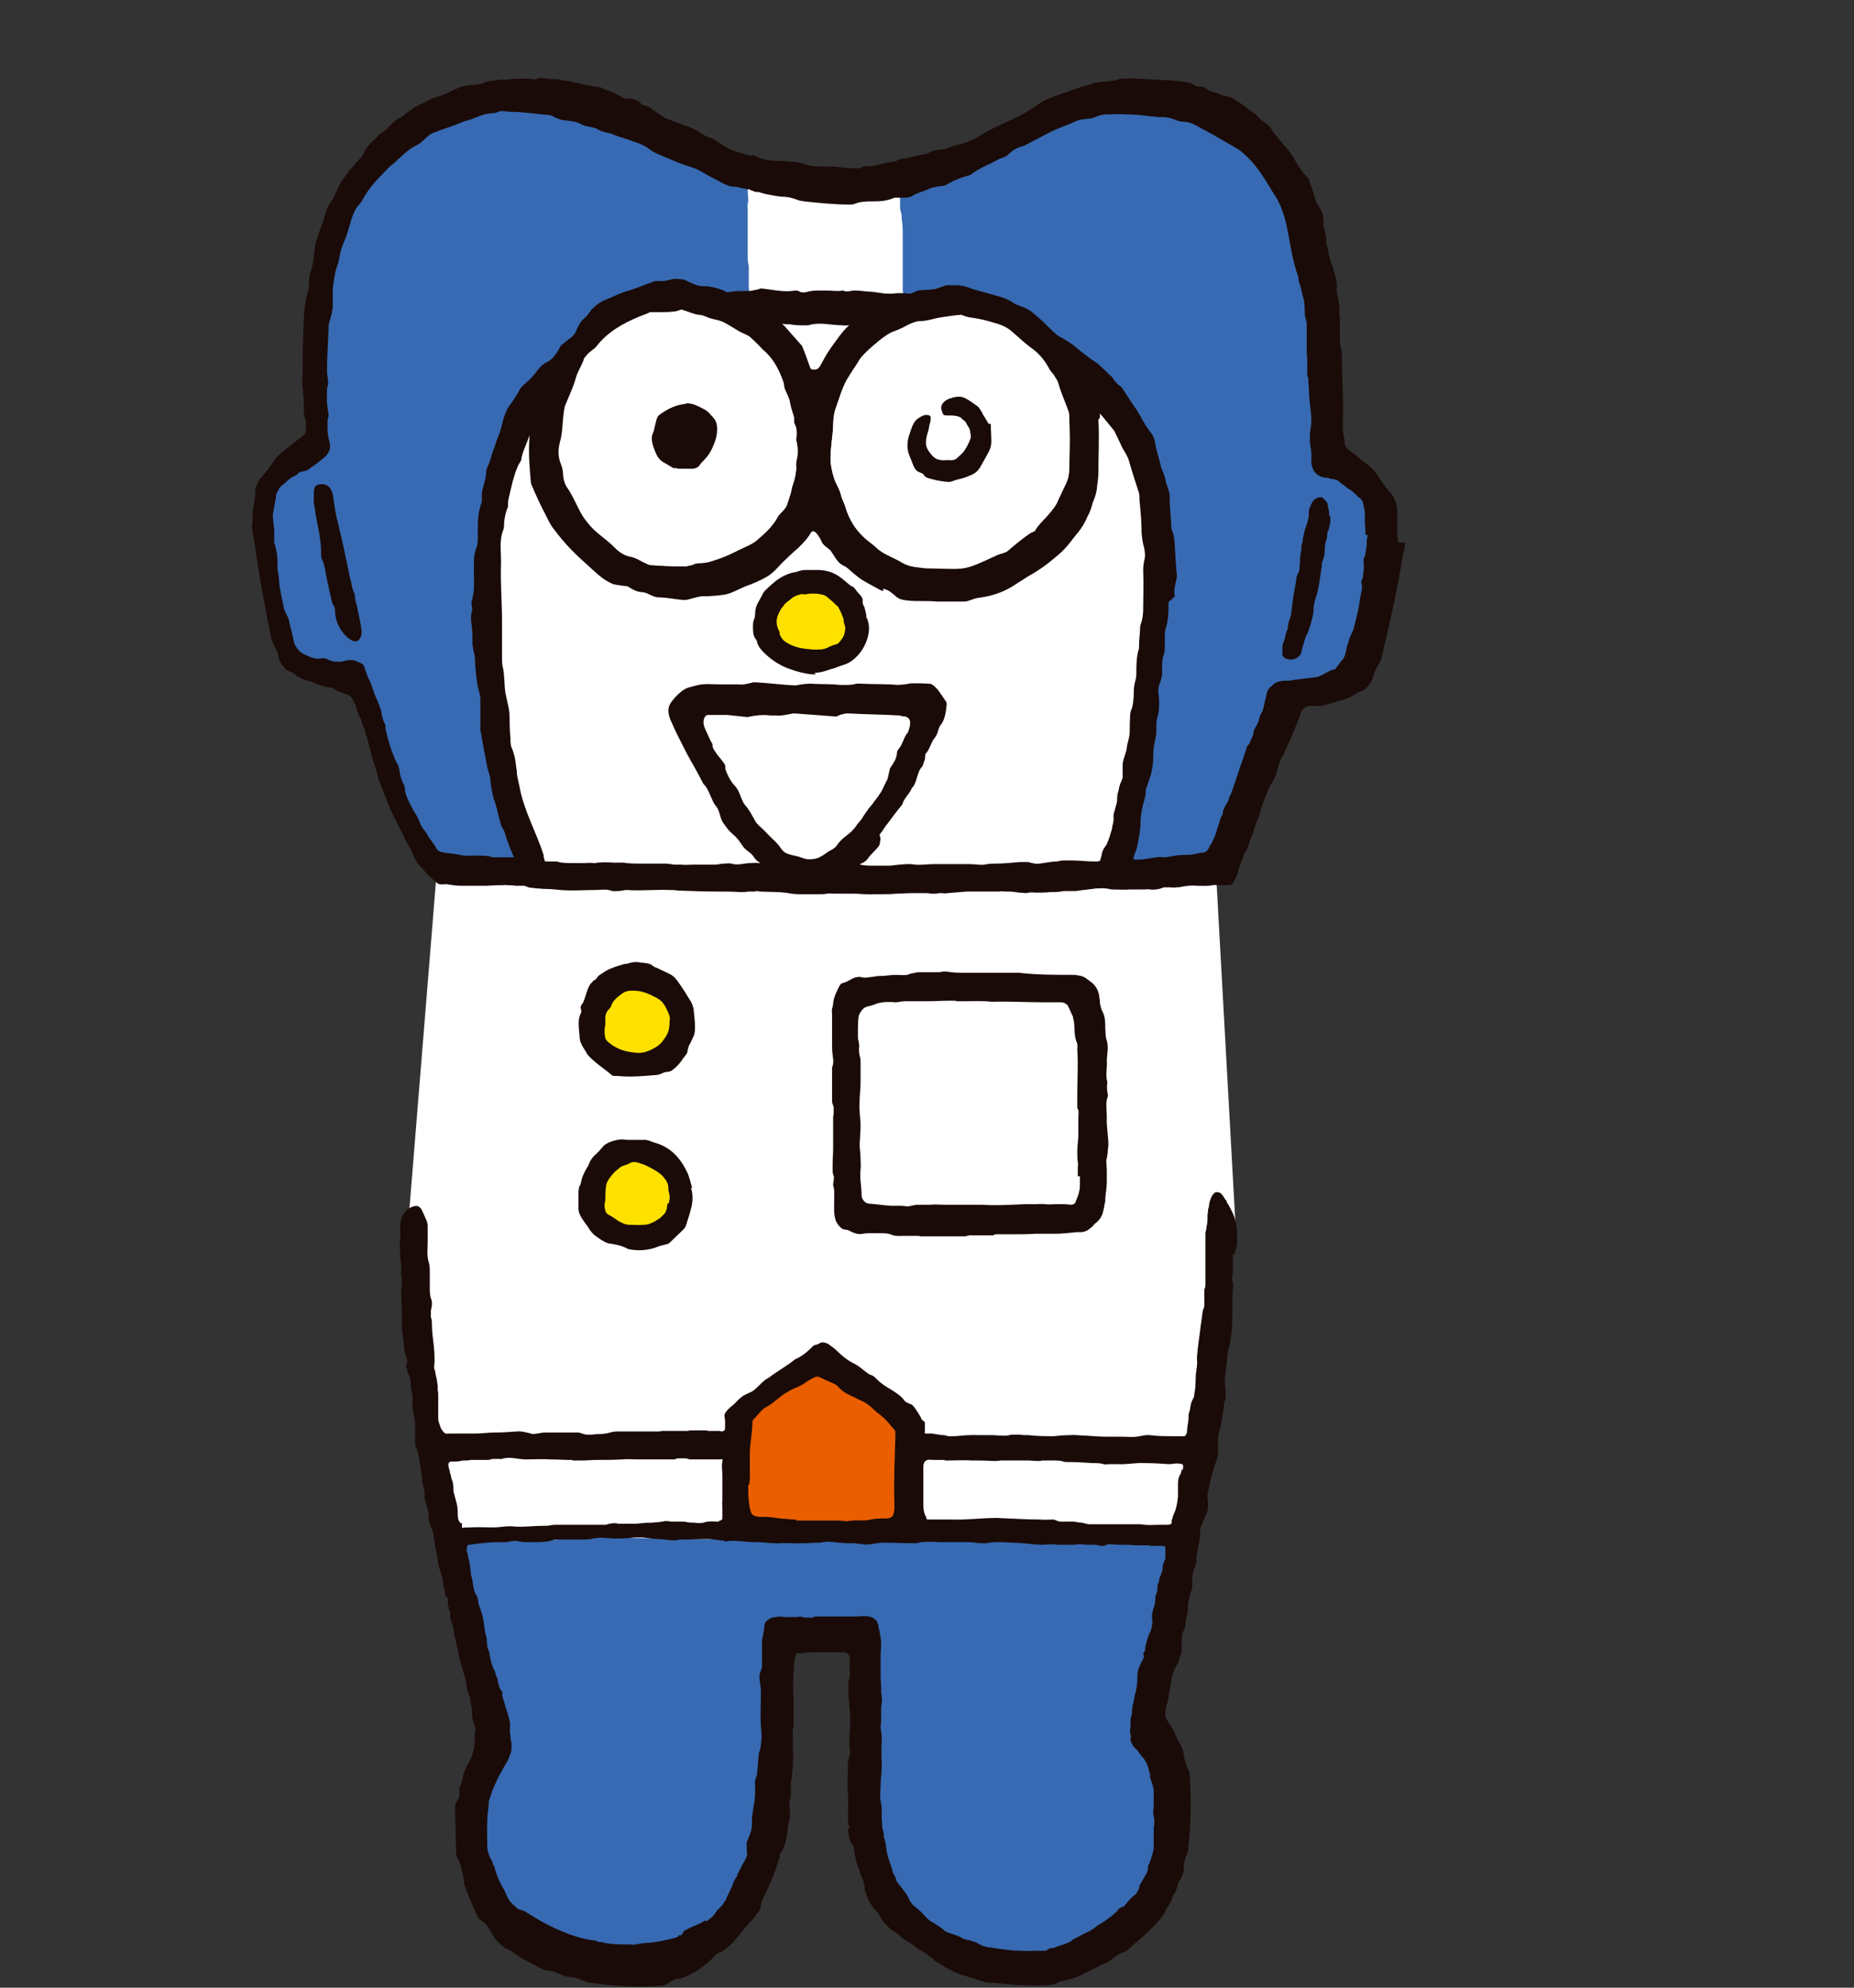
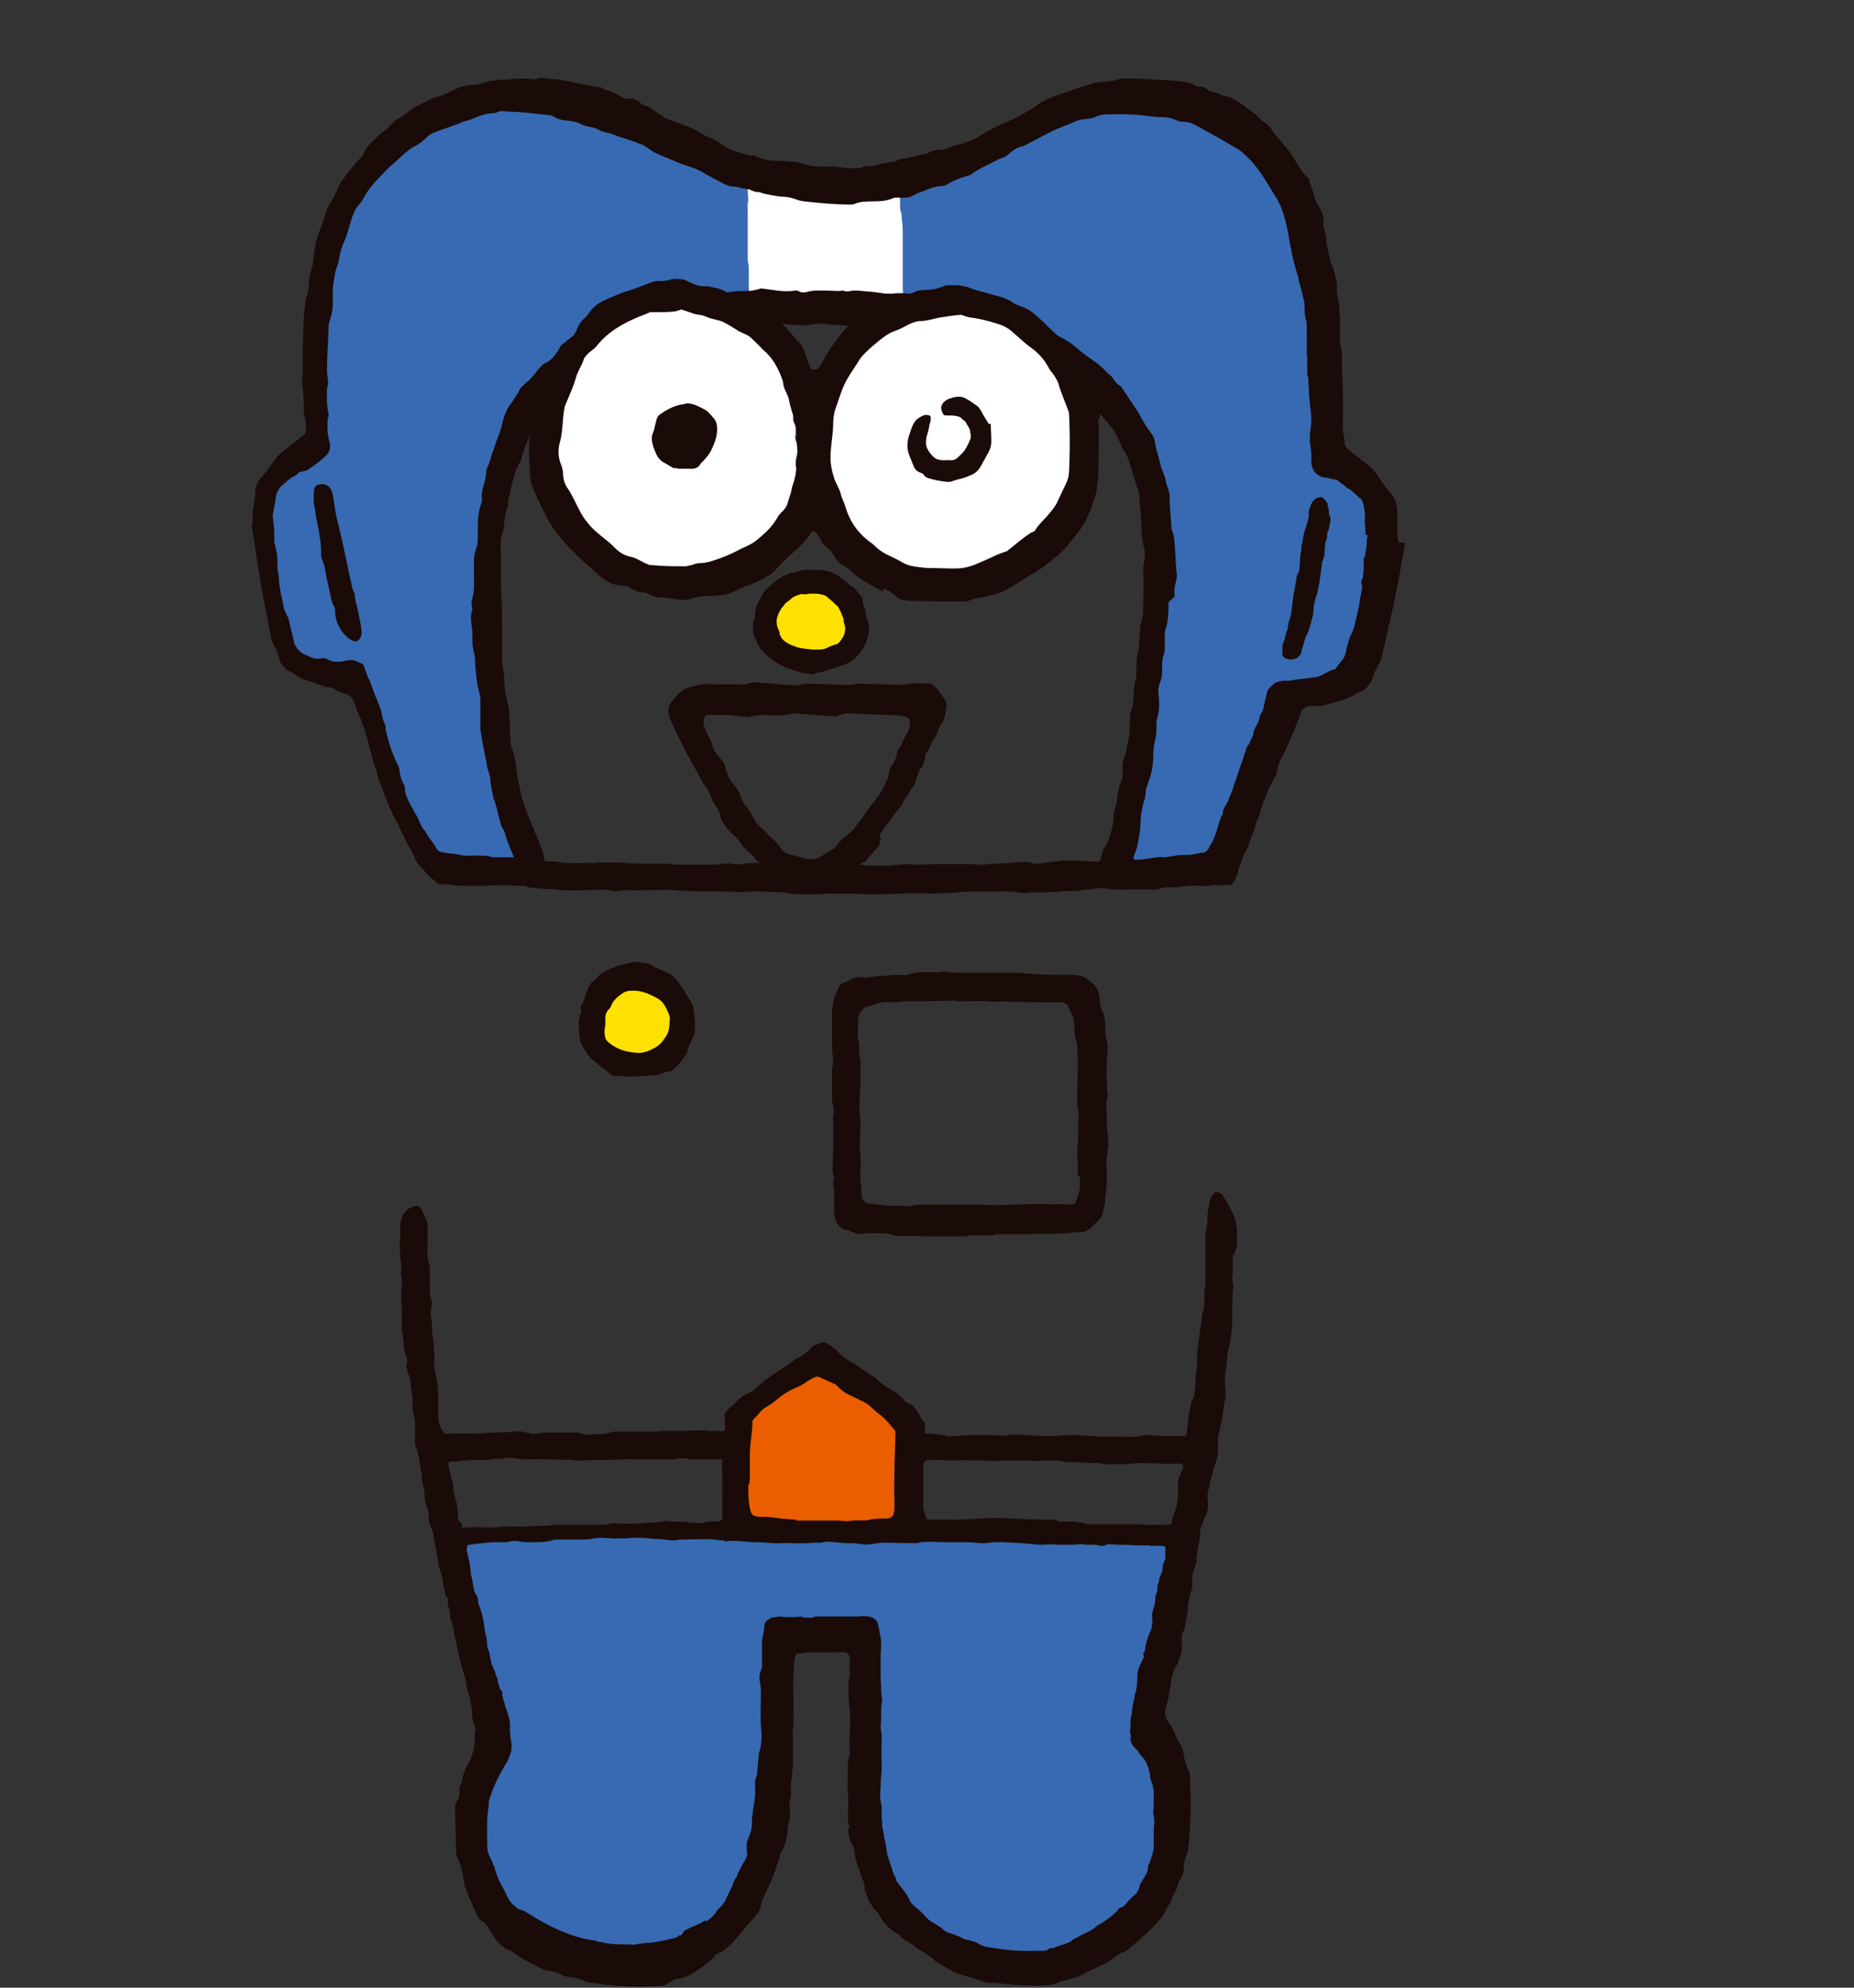
<svg xmlns="http://www.w3.org/2000/svg" version="1.1" viewBox="0 0 351.6 377">
  <rect x="0" y="0" width="351.6" height="377" fill="#333333" stroke="none" />
  <defs>
    <style>
      .cls-1, .cls-2 {
        fill-rule: evenodd;
      }

      .cls-1, .cls-3 {
        fill: #fff;
      }

      .cls-4 {
        fill: #ffe100;
      }

      .cls-5 {
        fill: #376ab2;
      }

      .cls-2, .cls-6 {
        fill: #1a0b08;
      }

      .cls-7 {
        fill: #ea5e00;
      }
    </style>
  </defs>
  <g>
    <g id="a">
      <g>
-         <path class="cls-1" d="M234.3,232.2c-3.3-2.4-3.3,7.8-3.4,9.4-.1,5.5-.5,11-1,16.5-.5,5.4-1.3,10.8-2.2,16.2-.9,5.1-2.5,10.1-3.4,15.1-1.5,9.1-2.2,18.3-5.3,27.1-3.4,12-.5,10,2.9,20.8,5.3,25.1-22.6,48.6-46.7,30.1-19.1-11.7-8.6-37.4-12.3-54.9-3.5-3.4-10.3-2.3-14.8-1-3.6,12.7,1.1,27.2-3.5,39.6-3.4,12.1-11.4,22.5-25,22.8h0c-18.8,0-32.4-11.1-30.8-30.3-.2-.5.6-1.6.8-2.2,0-4.2,3-7.2,3-11.8l.3-.3c-1.5-9.6-4.8-18.9-5.9-28.5l-.4-.2c-4.3-16.6-6.3-33.9-8.3-50.8h.3c-.7-4.8-.5-12.6-1.2-17.5l5.5-67.9c-7.5-9.9-9.8-22.8-14.6-34.3-3.8-2.9-8.7-3.3-12.5-5.5-3.7-6.3-4.6-16.2-5.4-24.1-2.2-9.2,4.5-12.1,9.9-17.9-6-38.9,13.9-77.5,58.2-60.8,15.6,9.3,34.4,16.8,52.6,11.4,21.2-3.8,37.8-23,60.3-11.9,21.4,14.5,18.9,39.4,20.3,61.6,3.1,10.3,13.5,7.5,10,22.9-2.5,9.2-1.2,25.1-13.7,24.8-.8,0-3.5.2-4.8,2.3-5.1,12.1-9,22.1-12.6,32.5" />
        <path class="cls-1" d="M241.4,245.6" />
        <path class="cls-7" d="M141.3,287.6c2,3.4,25.2,2.9,29,1.2,2.4-4.1.4-11.5,1.3-16.2.4-1.6-.5-2.5-1.2-3.1-2.9-4-7.4-5.2-10.8-8.1-2.2-1.4-5.2-2.8-7.2-.7-3.6,2.2-9.3,4.5-11.1,8.8-.3,6-1.5,12.2,0,18.2h0Z" />
        <path class="cls-5" d="M221.9,295.3c.2-2-1.8-2.6-3.7-2.3-3.1-.4-6.4-.7-9.6-.2-31-1-62.1-.4-93.1-1.2-5.8-.2-11.8.9-17.5.5-3.3.8-11.3-1.4-11.3,3.5,2,11,5.3,22.3,8.2,33.2,1.5,5.8-2.5,7.9-3.9,13.9-.2,3.8-1.3,8.3.5,12,1.5,3.3,2.1,7.3,5.2,9.7,4.7,2.5,10.4,5.9,15,6.4,6.2,1.6,11.4,1,17.1-1,.6,0,1.2-.3,1.5-.8.6-1,2.6-1.2,3.6-2,4.5-2,5.5-7.4,7.9-11.1,1.4-1.4,1.1-3.9,1.3-5.5,3.6-13.4,1.6-27.4,3.1-40.9,1.8-.9,4.9.2,7.2,0,3.3-.2,8-.5,11.1-.2,1.6,11.9,0,25,.8,37.2.6,17.8,19.2,29.6,35.7,24.7,6.3-2.7,13.4-6.6,16.7-12.8,3.7-8.1,5-20.6-1.2-27.7-1.5-2.8,0-7,.6-10.2-.3-2.6,1.2-4.5,1.3-6.7,1.1-3.6,1.7-7.1,2.1-10.7.7-2.6,1.9-5,1.4-7.8h0,0Z" />
        <path class="cls-5" d="M252.4,128.9c7.7-5,6.7-17.2,8.3-25.2,1.6-8.6-1.6-12.7-9.6-14.9-2.6-22.2,1.9-54.7-22.1-65.5-23.6-11.1-39.2,9.8-60.7,13.1-26.6,6.1-48-17.6-74.1-16.8-32.5,5-36.1,38.8-33.3,65.1-1.1,2.3-5.9,3.3-7.7,5.3-4.8,4-2.7,11.3-2.2,16.2,0,5.6,1.9,10.5,3.2,15.7,2.4,6.4,9.1,4.1,13.5,5.3,5,9.1,7.4,35.9,19.3,36.5,20.9,2.9,4.4-3.9,4.6-30.6-2.7-15.2-1.9-32.2,2.6-47.1,6.6-24.9,35.9-30.4,58.1-28.2,26-1.3,59.5,4.5,65.8,34,4.6,17.3.1,34.5-1.1,51.9-1.4,6.1-2.5,12.6-3.8,18.7-.6,3.1,4.1,2.1,5.9,1.9,3.8-.8,8.4.5,11.5-2.2,4.2-10,8.2-20.1,11.4-30.4,2.7-2.5,7.4-.4,10.5-2.7h0Z" />
        <path class="cls-4" d="M159.7,113s0,0,.1,0c.6.4.8,1.3,1,1.9.4.8.5,1.9.6,2.8,0,1.1,0,2.1-.6,3.1-.5.9-1,1.9-1.9,2.3-1.9,1-4.2,1.2-6.4,1.2-1.6,0-3.7-.2-5-1.1-1.6-1.1-2.6-2.8-2.9-4.7-.2-1.1,0-2.1.5-3.1.6-1.1,1.2-2.2,2.2-2.9,1.8-1.4,3.9-2.6,6.2-2.6,1.2,0,2.8,0,3.7.9.3.3.6.7.9,1,.3.3.6.5.9.8.2.2.6.3.8.4h0Z" />
-         <path class="cls-4" d="M125.6,219.6c.5.3,1.1.7,1.6,1.2.9.8,1.2,2,1.5,3.2.5,2,.9,4.7-.2,6.6-2.2,4-7.7,4.6-11.6,3.4-1.9-.6-3-2.1-4.1-3.6-1.4-1.9-.5-4.3.3-6.3,1.2-2.9,4-5.1,6.9-6.2,1.4-.5,2.4.1,3.7.7.7.3,1.4.7,2,1.1h0Z" />
        <path class="cls-4" d="M129.2,194c0,2.5-.7,4.7-2.8,6.3-1.7,1.2-3.8,1.3-5.8,1.3-2,0-3.7-.2-5.4-1.4-1.8-1.3-3.1-2.7-3.3-5-.3-2.6.7-5.5,2.6-7.4,1.8-1.9,4.4-2.6,7-2.6,1.3,0,2.5.7,3.6,1.4.7.5,1.6.9,2.2,1.4,1.6,1.3,1.9,4.1,1.9,6h0Z" />
        <path class="cls-6" d="M234.1,238.1c0-.7.4-1.3.5-2,0-.7,0-1.5,0-2.2,0-.2,0-.4,0-.5s0-.2,0-.2c0,0,0,0-.1,0,0,0,0-.3,0-.4,0-.2,0-.4-.1-.6,0-.3-.1-.7-.2-1-.2-.7-.5-1.3-.8-1.9-.2-.4-.5-.9-.8-1.4v-.2c-.2-.1-.2-.2-.3-.3-.3-.5-.6-1-1-1.2-.2,0-.3-.1-.5-.1h0c-.2,0-.4,0-.6.3-.3.2-.4.6-.6.9,0,.2-.1.4-.2.6h0c0,.2-.1.4-.1.6h0c0,.3-.1.6-.2.9,0,.3,0,.6-.1.9,0,.1,0,.2,0,.3,0,.7,0,1.4-.2,2.1,0,.4-.1.7-.2,1.1,0,.9,0,1.9,0,2.9,0,.6,0,1.3,0,1.9s0,.5,0,.8v.9c0,.6,0,1.2,0,1.8,0,.5,0,1.1,0,1.6,0,.3-.1.6-.2.9,0,.2,0,.4,0,.6,0,.8,0,1.6,0,2.4,0,.3-.2.7-.3,1,0,.2-.1.5-.1.7-.1,1-.3,2-.4,3-.2,1.7-.5,3.4-.6,5.1,0,.2,0,.4,0,.6,0,.2.1.5,0,.7,0,.3,0,.7-.1,1,0,.2,0,.5-.1.7-.1,1.3,0,2.6-.3,3.9,0,.4-.1.8-.3,1.1-.3.5-.4,1.1-.5,1.7,0,.4-.3.9-.3,1.4s0,.2,0,.3c0,.6-.1,1.1-.2,1.7,0,.3-.1.7-.1,1,0,.2,0,.4-.2.6-.1.2-.1.3-.4.3-.6,0-1.2,0-1.8,0h-.3c-1.4,0-2.9,0-4.3-.2-.9-.1-1.7.2-2.6.3-.9.1-1.7,0-2.6,0-.9,0-1.8,0-2.7,0-1.4,0-2.8-.1-4.2-.2-1,0-2.1-.2-3.1-.1-1,0-2.1.1-3.1.2-1.6,0-3.1,0-4.7-.2-.6,0-1.2,0-1.8-.1-.3,0-.6,0-.9,0-.1,0-.3,0-.4,0-.4,0-.8.2-1.2.2-.8,0-1.5,0-2.3-.1-.6,0-1.1,0-1.7,0s-.4,0-.6,0c-.2,0-.4,0-.6,0-1.5-.1-3.1.1-4.6.2-.4,0-.8,0-1.1,0-.3,0-.6-.2-.9-.2-.7,0-1.5-.2-2.2-.3-.4,0-.8,0-1.2,0s-.2-.4-.2-.4c0-.1,0-.3,0-.5,0-.2,0-.5,0-.7,0-.2,0-.3,0-.5,0,0-.1-.2-.2-.2,0,0-.1-.1-.2-.2-.1-.1-.2-.2-.3-.3,0-.1,0-.2-.1-.3-.2-.4-.6-1-.8-1.3-.3-.4-.5-.8-.9-1.1-.2-.1-.4-.1-.7-.3-.2-.1-.6-.2-.7-.5-1.4-1.8-3.6-2.3-5.2-4-.3-.3-.7-.7-1.1-.8-.4-.1-.6-.3-1-.6-.7-.5-1.4-1.2-2.3-1.6-1.2-.6-2.3-1.5-3.3-2.5-.4-.4-.9-.7-1.4-1.1-.4-.3-1.4-.6-1.8-.2-.4.3-.9.2-1.2.5-1,1-2,1.9-3.4,2.5-1.3,1.1-3.6,2.4-5,3.5-1.1.5-2,1.8-3,2.5-.6.4-1.7.7-2.2,1.2-.6.4-1,1-1.6,1.5-.5.4-1.1.9-1.4,1.4-.4.5-.1,1-.1,1.6s0,.9,0,1.3c0,.2,0,.5-.3.6-.3.2-.6,0-.9,0-.5,0-.9,0-1.4,0s-.4,0-.6,0c-.1,0-.2-.1-.4-.1-.5,0-.9,0-1.4,0-.4,0-.8,0-1.2,0-.3,0-.6,0-.9.1-.8,0-1.6,0-2.4,0-.5,0-1,0-1.5,0-.2,0-.5,0-.8,0-.3,0-.5.1-.8.1h-1.8c-.4,0-.8,0-1.1,0-.6,0-1.2,0-1.8,0-.9,0-1.8,0-2.7,0-.6,0-1.2,0-1.8.2-1.3.4-2,.2-3.4.4-.3,0-.7,0-1,0-.7,0-1.3-.5-2-.4-.6,0-1.2,0-1.8,0-1.3,0-2.7,0-4,0-.5,0-1.1.1-1.6.2-.4,0-.8.2-1.2,0-.9-.2-1.8-.5-2.7-.4-1.3.1-2.7.2-4.1.2-1.3,0-2.5.2-3.9.2-.2,0-.4,0-.6,0-.4,0-.8,0-1.1,0-.4,0-.8,0-1.1,0-.3,0-.6,0-.8,0-.3,0-.8,0-1.1,0-.4,0-.7.1-1-.1-.3-.3-.5-.6-.7-.9-.2-.6-.4-1.1-.5-1.7,0-.3,0-.6,0-.9,0-1.2,0-2.3,0-3.5,0-.4,0-.8-.1-1.1,0-.2,0-.4,0-.6,0-.1,0-.2,0-.3-.1-.7-.2-1.4-.4-2.1,0-.3-.1-.7-.2-1-.2-.4,0-.9,0-1.3v-.2c0-.8,0-1.6-.1-2.4v-.2c-.2-1.6-.4-3.2-.4-4.5,0-.4,0-.8-.2-1.3h0c0-.4,0-.6,0-.9,0-.2,0-.5.1-.7.1-.6.2-1.2,0-1.7-.3-.7-.3-1.5-.3-2.2v-.5c0-.8,0-1.6,0-2.5,0-.6,0-1.3-.2-1.9-.4-1.3-.2-2.7-.2-4v-1.9c0-.3,0-.6,0-1,0-.8-.5-1.6-.8-2.3-.2-.4-.3-.9-.7-1.2-.5-.5-1.2-.2-1.7,0-1.2.6-1.8,1.7-2,3.1,0,.6,0,1.3,0,1.9,0,.3.1.6,0,.9-.2,1.1,0,2.4,0,3.6,0,.7.3,1.4.2,2.1,0,.2,0,.4-.1.6,0,.4.1.8.2,1.1,0,0,0,.2,0,.3,0,.2,0,.5,0,.7,0,.3,0,.7-.1,1v.2c0,.5-.1,1,0,1.6,0,.5,0,1.1.1,1.6,0,.2,0,.4,0,.7h-.2c0,.1.2.1.2.1,0,.1,0,.3,0,.4,0,.1,0,.3,0,.4,0,.1,0,.2,0,.3,0,.2,0,.4,0,.6s0,.2,0,.3c0,.1,0,.2,0,.3s0,.2,0,.3c0,.1,0,.3,0,.4,0,.6.1,1.3.2,1.9,0,.7.2,1.3.2,2,0,.7.2,1.4.5,2.1.2.4.2.8,0,1.2-.2.4,0,.9.2,1.4v.2c.3.6.6,1.3.6,2s0,1.2.2,1.7c.1.7.2,1.5.1,2.2,0,1.1.2,2.1.5,3.2,0,1.2,0,2.5,0,3.7,0,.5,0,1.1.2,1.5,0,.1.2.2.2.4.1.5.3,1.1.4,1.6.1,1.1.3,2.2.5,3.3,0,.2,0,.3,0,.5,0,.5.2,1.1.3,1.6,0,.3.1.5.2.8,0,.1,0,.2,0,.3s0,.3,0,.4c0,.4,0,.8.1,1.1.3,1,.7,1.9.7,3,0,.1,0,.2,0,.3,0,.8.3,1.5.7,2.4,0,.2.2.4.2.6,0,.1,0,.2,0,.3,0,.3.1.7.2,1.1,0,.6.2,1.2.3,1.7,0,.5.2,1.1.3,1.6,0,.9.3,1.8.6,2.7.1.5.3,1,.4,1.5v.2c0,.1,0,.2,0,.3,0,.3.1.5.2.7,0,.2,0,.5.2.7h0c0,.2,0,.3,0,.4s0,.1,0,.2c0,.3.2.5.4.7,0,0,0,0,0,0h.1c0,0,0,.1,0,.1.1.4,0,.8,0,1.2,0,.2.1.4.2.6,0,.4.2.7.3,1,0,.4-.1.8,0,1.1,0,.2.2.4.2.6.2.6.4,1.2.5,1.8,0,.2,0,.4,0,.5,0,.4.2.7.3,1,0,.3.1.7.2,1,.1.7.3,1.4.4,2,.3,1.3.7,2.7,1.1,4,.1.3.2.7.3,1,0,.3,0,.6.1,1,.1.8.4,1.5.7,2.2h0c0,.5,0,.9.1,1.3.2.5.2,1,.2,1.5,0,.9.2,1.5.4,2.1.2.4.2.8.3,1.2l-.2.2c.1,1.1,0,2.2-.1,3.3h0c-.2.4-.2.8-.4,1.1,0,.4-.2.7-.4,1.1-.1.2-.2.5-.4.7-.2.5-.4.9-.6,1.3,0,.3-.2.6-.3.9-.1.6-.1,1.2-.5,1.8-.2.3-.2.7-.2,1.1,0,.3,0,.7,0,1-.1.4-.3.7-.5,1h0c-.2.5-.4,1-.3,1.5,0,.2,0,.4,0,.6l.2,7.5c0,.3,0,.7.2,1,.6,1.1.9,2.4,1.1,3.5,0,.2.1.5.2.8v.2c0,.3,0,.7.2,1,.4,1.4,1.1,2.8,1.6,4l.9,2s0,0,0,0c.2.2.3.3.6.5,0,0,.2.1.3.2.8.5,1.1,1.4,1.6,2.1.2.3.3.5.5.8.3.5.6.8.9,1.1.8.8,1.5,1.3,2.3,1.5h0c1.1.9,2.8,1.9,3.9,2.4.3.1.6.3.9.5.7.4,1.5.8,2.3.9.7,0,1.4.3,1.9.5.7.4,1.4.6,2.1.7,1.2,0,2.2.5,3.4,1,4.2.6,9,1.1,14.4.6.4-.1.7-.3,1.1-.6.5-.3,1.1-.6,1.6-.7.6,0,1.1-.2,1.6-.4,2.2-1,3.5-2.1,5.3-3.7,0,0,.1-.1.1-.2.1-.2.4-.4.6-.5,1.1-.4,2-1.2,2.7-1.9.6-.6,1.2-1.4,1.8-2.1.6-.7,1.1-1.4,1.7-2,.4-.4.7-.8,1.1-1.3.1-.1.2-.3.4-.5.2-.3.3-.6.4-.9.1-.5.2-1.1.5-1.7,1.7-3.6,1.8-3.7,3.2-8v-.4c1-1.4,1.3-2.9,1.5-4.8,0-.6.1-1.2.4-1.8,0-.1,0-.3,0-.4,0-.2,0-.4,0-.6,0-.3,0-.6,0-.9,0-.3-.1-.7-.1-1,0-.3,0-.5.1-.8.2-.7.2-1.4.2-2.1-.1-.3,0-.7,0-1v-.3c0-.3.1-.5.2-.8,0-.1,0-.2,0-.4,0-1,.2-1.7.2-2.5,0-.4,0-.8,0-1.2,0-.2,0-.3,0-.5,0-.5-.1-1,0-1.5,0-.4,0-.7,0-1.1,0-.8-.2-1.5,0-2.2,0-.2.1-.4.1-.7,0-.4,0-.8,0-1.2,0-.4,0-.7,0-1,0-.2,0-.4,0-.6,0-1.3,0-2.6-.1-3.9,0-1.7.1-3.4.2-5,0-.2,0-.4.1-.6,0-.2.1-.4.1-.6s.1-.3.2-.5c.1-.2.4-.1.7-.1.8-.1,1.3-.2,2.1-.2.2,0,.5,0,.7,0h.7c.8,0,1.7,0,2.6,0,.2,0,.6,0,.9,0,.6,0,1.6-.2,2.1.3.4.4.3.9.4,1.4,0,.2-.1.4-.1.7,0,.2,0,.5,0,.7.2.6,0,1.2,0,1.8l-.2.4c0,.7,0,1.4,0,2.1,0,1.4.2,2.9.3,4.3.1,1.4,0,2.7-.1,4.1,0,.9,0,1.7,0,2.5.3.8-.1,1.5-.3,2.3,0,.4,0,.8,0,1.2,0,1.6-.2,3.3,0,4.9.1,1.4,0,2.8,0,4.3,0,.8,0,1.5.3,2.2,0,.1-.4.3-.3.4,0,.2,0,.5.1.8.1.5.2,1.1.4,1.6.1.2.4.5.5.7.1.2,0,.5.2.8h0c.1,1.2.4,2.4.8,3.4l.2.5c.1.4.2.8.4,1.2.4.8.6,1.6.6,2.6.3.5.4,1,.6,1.5.4.9.9,1.7,1.6,2.4.1.1.3.3.4.5.7,1.3,1.8,2.8,3.5,3.7.2.1.4.3.6.5,0,0,.2.2.3.3.3.3.9.6,1.4.9.3.2.6.4.9.6.4.4.9.7,1.4,1,.8.5,1.8,1.1,2.5,1.8.2.2.5.4.9.6.4.2.7.4,1,.6.5.3.9.6,1.5.8h0c.7.5,1.9.8,2.9,1.1.7.2,1.4.4,1.9.6.8.3,1.6.5,2.2.6h1.2c2.4.3,4.9.5,7.4.5s3.4,0,4.9-.8h.1c3-.7,3.4-.9,5-1.8l.5-.2c1-.5,1.9-1,2.9-1.4.4-.1.7-.4,1.1-.7,0,0,.2-.1.3-.2l.3-.2c.5-.4,1-.8,1.7-1,.3,0,.6-.3.9-.5,1.9-1.7,4.3-3.6,6.2-5.9.4-.4.6-.9.9-1.4.1-.3.3-.6.5-.9.3-.5.6-1,.8-1.6h0c0,0,0-.2,0-.2.6-.9.9-1.5,1.1-2.5,0-.2.2-.4.3-.6.5-.7.8-1.5.8-2.5,0-.9.2-1.6.5-2.3.1-.2.2-.5.3-.8.6-5.1.6-10,.3-14.9-.3-.6-.6-1.2-.8-2-.4-1-.2-2.1-.8-3-.2-.4-.4-.8-.6-1.1-.6-1.1-.8-2.1-1.6-3.1-.2-.3-.4-.6-.6-1-.6-1,.1-2.6.3-3.6.2-1.2.5-2.4.6-3.6,0-.6.4-1.2.5-1.8.1-.7.9-1.5,1-2.2.1-.6.5-1.1.5-1.7,0-.6,0-1.2,0-1.7,0-.5,0-1,.1-1.5.1-.3.3-.6.4-.9.2-.5.2-1.1.3-1.6.1-.7.3-1.4.4-2.1,0-.4,0-.7,0-1,.2-.8.2-1.7.6-2.5.1-.3.2-.6.2-.9,0-.2,0-.4,0-.6,0-.3,0-.6,0-1,0-.6.2-1.3.4-1.8,0-.1.1-.2.1-.3.1-.3.2-.5.3-.8,0-.3,0-.7,0-1,.2-1.1.3-2.2.6-3.3,0-.1,0-.2,0-.3,0-.2.1-.4.1-.6s0-.2,0-.3c0-.2,0-.5,0-.8.1-.5.4-1,.6-1.5,0-.2.1-.4.2-.5.2-.6.5-1.1.6-1.6.2-.9.1-1.5,0-2.2,0-.5,0-1,.1-1.4l.2-.9c.2-1.1.5-2.3.9-3.4,0-.3.2-.7.3-1,.2-.6.4-1.2.5-1.8,0-.3,0-.7,0-1,0-.3,0-.6,0-.9-.1-.6,0-1.2.1-1.9.2-.9.5-1.8.6-2.7.1-.8.3-1.6.4-2.4,0-.4,0-.8.2-1.2,0-.1,0-.2.1-.3.1-.5,0-1.1,0-1.6,0-.1,0-.2,0-.4,0-.3-.1-.6-.1-1,0-.3,0-.6,0-.9,0-.6.1-1.1.2-1.7.1-1,.2-2.1.3-3.1,0-.2,0-.3.1-.5.1-.2.1-.5.2-.7.1-.5.2-1,.3-1.6.2-1.1.2-2.3.3-3.4,0-.7,0-1.4,0-2.1,0-1.2,0-2.5.1-3.7,0-.5.2-.9,0-1.4,0-.1-.1-.3-.1-.4-.1-.5.1-1.1.1-1.7h0c0-1.2,0-2.2,0-3.3,0,0,0-.2,0-.2h0ZM142.1,281.6c0-.6.2-1.3.1-1.9,0-.6,0-1.1,0-1.7,0-.7,0-1.5,0-2.1,0-2.1.5-4.2.5-6.3,0-.3.4-.6.6-.8.7-.8,1.4-1.7,2.3-2.1,1.3-.7,2.5-2.1,3.8-2.7.8-.6,2.3-1,3.1-1.6.7-.5,1.5-1,2.3-1.3.1,0,.3,0,.4,0,.9.4,2.1,1,3.1,1.4.4.2.6.5.9.8,1,1,2.2,1.4,3.4,2,.5.3.9.4,1.4.7.9.5,1.4,1.1,2.2,1.8,1.1.8,2,1.6,2.8,2.7.2.2.7.7.8,1,0,.3,0,.6,0,.9-.1,3.5-.3,8.2-.2,11.7,0,.8.2,2.9-.4,3.5-.3.3-.7.4-1.1.4-1,0-2,0-3,.2-1,.3-2.4.1-3.4.2-.5,0-1,.2-1.5.1-.4,0-.7-.1-1.2-.1-1.3,0-2.6,0-3.9,0s-2.1,0-3.2,0c-.2,0-.4,0-.7,0s-.2-.2-.4-.2c-.4,0-.9,0-1.4-.1-1.5,0-2.9-.4-4.3-.4-.9,0-2.2.1-2.6-.7-.6-1.3-.6-4-.6-5.4h0ZM87.6,288.9c-.4,0-.4-.2-.6-.5,0,0-.1-.2-.1-.3-.1-.5-.1-1-.1-1.5,0-.8-.2-1.5-.4-2.2-.1-.5-.3-1-.4-1.6,0-.5,0-1-.1-1.4,0-.4-.2-.7-.3-1,0-.4-.2-.8-.3-1.2,0-.3-.1-.5-.2-.8,0-.4-.2-.6,0-.9.1-.2.3-.3.5-.3.2,0,.4,0,.6,0,0,0,.2,0,.3,0,.4,0,.9-.1,1.3-.2.2,0,.4,0,.6,0,.3,0,.5,0,.8-.1.3,0,.6,0,.9,0,.9,0,1.6,0,2.4,0,.4,0,.7-.2,1.1-.2.4,0,.8,0,1.2,0,.1,0,.3.1.4,0,1.5-.5,3,.1,4.6.1,1.5,0,3.1-.1,4.6,0,1.2,0,2.4.1,3.7.1.2,0,.4,0,.6.1.2,0,.3,0,.5,0,.4,0,.8,0,1.3,0,.8,0,1.7-.1,2.5-.1,1.7,0,3.4,0,5-.1.9-.1,1.9,0,2.8,0,.5,0,1.1,0,1.6,0,.4,0,.8,0,1.1,0,.1,0,.2,0,.4,0,.4,0,.9,0,1.3,0h1.4c.4,0,.8,0,1.2,0,.3,0,.5-.2.8-.2.4,0,.9,0,1.3,0,.3,0,.6.1.9.2.4,0,.9,0,1.4,0,.5,0,1.1,0,1.6,0,.8,0,1.7,0,2.5,0,.2,0,.5-.1.7,0,.1.1,0,.2,0,.4-.2.8,0,1.8,0,2.6s0,1.6,0,2.4c0,.7,0,1.4,0,2.1,0,.1,0,.2,0,.4-.1.4,0,.7,0,1.1,0,.5,0,1,0,1.6,0,.2,0,.5,0,.7,0,.1-.3.2-.4.3-.1,0-.2.1-.4.2-.1,0-.3,0-.4,0-.5,0-.9-.1-1.4,0-.4,0-.7.1-1,.2-.6.1-1.1.1-1.7,0-.5,0-.9,0-1.4-.1-.4-.1-.8-.1-1.2-.1-.6,0-1.2,0-1.7,0-.3,0-.6-.1-.9-.1-.2,0-.3,0-.4,0-.8.2-1.6.2-2.5.3-.6,0-1.2,0-1.8.1-.4,0-.8.1-1.2.1-.5,0-1,0-1.5,0-.6,0-1.2,0-1.8,0-.2,0-.4-.1-.6-.1-.3,0-.7,0-1,.1-.3,0-.6.2-.9.2-.2,0-.3,0-.5,0-.3,0-.6,0-.9,0-1.4,0-2.8,0-4.2,0-1.2,0-2.3,0-3.5,0-.5,0-.8,0-1.3.1-.5.1-1,.1-1.5.1-1.9,0-3.8.3-5.7.1-1.1-.1-2.5.2-3.6.2-1.6,0-3-.1-4.6,0-.5,0-.9,0-1.4.1h0ZM220.5,296.9c0,.4,0,.8-.1,1.1-.1.5-.5,1.1-.6,1.7,0,.2,0,.5-.2.7-.1.2-.1.5-.1.7s0,.2,0,.4c0,.2-.1.5-.2.8-.1.2-.2.4-.2.6,0,.6,0,1.1-.2,1.7-.2.7-.6,1.7-.4,2.4.1.6,0,1.1-.1,1.7-.1.5-.3.9-.5,1.3-.4,1-.7,2.2-.8,3.2,0,.1-.3.2-.3.4,0,.2.2.5.1.8-.5,1-1.1,2-1.2,3.2,0,.9,0,1.8-.2,2.7,0,.5-.3.9-.3,1.3-.1.9-.5,1.9-.5,2.8,0,.5-.1,1-.3,1.6,0,.1,0,.3,0,.4,0,.2,0,.5,0,.7,0,.7-.2,1.3,0,1.9.2.4-.1.8,0,1.1.2.6.5,1.2,1,1.6.5.4.7,1,1.2,1.5.7.7,1.1,1.7,1.3,2.6,0,.2.1.5.2.7,0,.2,0,.3,0,.5,0,.2.1.4.2.6v.2c.3.6.4,1.2.5,1.8,0,.1,0,.3,0,.4,0,0,0,.2,0,.2,0,0,0,.2,0,.3,0,.4,0,.7,0,1.1,0,.3,0,.6,0,.8,0,.4-.1.8-.1,1.3,0,.5.2,1,.2,1.5v.9c-.1.3-.1.6-.1,1,0,.4,0,.8,0,1.2s0,.9,0,1.2c0,.1,0,.2,0,.4,0,.2,0,.5,0,.7-.1.5-.2,1-.4,1.5,0,.3-.2.6-.3.9,0,.2-.1.4-.2.5-.1.2-.2.4-.2.6,0,.7-.2,1.2-.6,1.8-.1.2-.3.5-.4.7-.2.3-.4.7-.6,1,0,.1,0,.2,0,.3-.2.5-.4,1.1-.9,1.5-.6.5-1.1,1-1.5,1.5-.2.2-.3.4-.5.6-.1.1-.2.2-.4.2,0,0-.2.1-.2.1,0,0-.1,0-.2.1-.1,0-.3.2-.4.3,0,0,0,.2-.1.2,0,.1-.2.2-.2.2-.3.3-.6.6-.9.8-.1.1-.3.2-.5.4-.6.4-1.2.9-1.8,1.2-.2.1-.4.2-.6.4-.1.1-.3.2-.4.3-.6.5-1.3.8-2,1.1-.4.2-.7.4-1.1.6-.2.1-.4.2-.6.3-.3.1-.4.3-.7.5-.3.2-.8.4-1.1.5-.5.2-1,.3-1.5.5-.4.1-.5.3-.9.3-.1,0-.2,0-.4,0-.3.1-.7.5-1,.5h0c-.6,0-1.1,0-1.7,0-.9,0-1.9.1-2.8,0-1.9,0-3.7-.3-5.8-.6-.9-.1-1.7-.3-2.6-.9-.4-.2-.9-.3-1.5-.5-.6-.1-1.1-.2-1.5-.5-.5-.3-1-.4-1.4-.6-.6-.2-1.4-.3-2-.9-.2-.2-.6-.5-.9-.7-.3-.2-.6-.3-.8-.5-.8-.4-1.2-.7-1.9-1.5-.3-.4-.8-.8-1.2-1.2-.7-.5-1.4-1.1-1.7-1.9-.4-.9-1-1.6-1.6-2.4-.3-.4-.7-.8-.9-1.3,0,0,0-.2,0-.3,0-.1-.1-.2-.2-.3-.1-.2-.2-.4-.3-.6-.2-.4-.2-.9-.4-1.3-.2-.5-.3-.9-.5-1.5-.3-.8-.4-1.7-.5-2.5,0-.3-.1-.6-.2-.9,0-.3-.2-.6-.2-.9,0-.2,0-.4,0-.5,0,0,0,0-.1-.1,0,0,0-.1,0-.2,0-.2-.1-.5-.2-.8,0,0,0-.1,0-.2,0-.5,0-.9-.1-1.4,0-.4,0-.8,0-1.2,0-.2,0-.5,0-.8,0-.5-.1-.9-.2-1.4-.2-1,0-2,0-3,0-1.4.3-2.8.2-4.2,0-1.2-.1-2.5,0-3.8,0-.3,0-.5,0-.7,0-.2,0-.5,0-.7,0-.5-.2-1.1-.2-1.6,0-.4.1-.7.1-1.1,0-.1,0-.2,0-.3,0-.2,0-.4,0-.6,0-.3,0-.6,0-1s0-.3,0-.5c0-.8.3-1.6.1-2.4,0-.3-.1-.6-.1-.9,0-.3,0-.5,0-.8,0-.6-.1-1.2-.1-1.8,0-.8,0-1.5,0-2.3,0-.3,0-.5,0-.8,0-.1,0-.2,0-.4,0-.8,0-1.5.1-2.2,0-.9,0-1.7-.2-2.4-.1-.5-.1-.9-.3-1.4,0,0,0-.2,0-.3-.1-.4-.2-.7-.4-1-.9-1.1-2.5-.9-3.8-.8-.2,0-.4,0-.6,0-.3,0-.6,0-.9,0s-.3,0-.5,0c-.4,0-.8,0-1.2,0-1.1,0-2.3,0-3.4,0-.2,0-.5,0-.8,0-.3,0-.6,0-.9.2-.3.1-.4,0-.7,0-.3,0-.6,0-.8,0-.2,0-.3,0-.4-.1-.4-.2-.7,0-1.1,0-.3,0-.6,0-1,0-.5,0-1,0-1.5,0-.1,0-.3,0-.4-.1-.5,0-1.1.1-1.7.2-.5.1-.8.4-1.2.7-.3.3-.3.8-.4,1.2,0,0,0,.1,0,.2,0,.2,0,.4-.1.7,0,.1-.1.3-.1.5,0,.3-.2.7-.2,1,0,0,0,.1,0,.2,0,.2,0,.3,0,.5,0,.5,0,.9,0,1.4,0,.9,0,1.9,0,2.8,0,.5-.3,1-.4,1.4,0,.2-.1.5-.1.7,0,.3.1.6.1.8.1.7.2,1.4.2,2,0,2.3-.2,5,.1,7.7.1,1.1-.1,2.2-.2,3l-.3,1c-.1,1.1-.2,2.3-.3,3.4h0c0,.6-.2,1.1-.4,1.7-.1.3,0,.7,0,1.1,0,.2,0,.3,0,.5,0,.3,0,.5,0,.8,0,1-.2,2.1-.4,3.1,0,.5-.1,1-.2,1.4,0,.2,0,.4,0,.7,0,.2,0,.4,0,.6,0,.6-.1,1.3-.4,2,0,.2-.1.4-.2.5-.1.4-.3.7-.4,1.1,0,.3,0,.7,0,1.1,0,.5.2,1,0,1.5-.2.6-.6,1.2-.9,1.7h0c-.3.7-.6,1.2-.9,1.8v.2c-.4.5-.7,1.1-.9,1.8-.4.9-.8,1.7-1.2,2.5v.2c-.3.3-.5.7-.7,1-.1.2-.3.3-.5.5-.1.1-.2.3-.4.4,0,.1-.2.2-.3.4-.1.2-.3.5-.5.7l-.2.2c-.3.3-.7.6-1,.8-.1.1-.3.1-.4,0h-.1c-.7.5-1.5.8-2.2,1.1-.5.2-1.1.5-1.6.8-.1,0-.2.2-.3.4,0,.1-.2.3-.3.4,0,0-.2.2-.5,0,0,0,0,0,0,.1-.1.2-.3.4-.5.4-1.9.5-3.7.9-5.3,1-.6,0-1.2.1-1.7.2,0,0-.1,0-.2,0-.1,0-.2,0-.3.1-.5.1-1,0-1.5,0h-.5c-1.1,0-2.2,0-3.5-.2-.3,0-.6-.1-.9-.2-.3,0-.5-.1-.8-.1-.3,0-.2-.1-.5-.2-.2,0-.3-.1-.7-.1-2.8-.4-6-1.6-9.5-3.5-1.2-.7-2.2-1.3-3.3-2-.3-.1-.5-.2-.8-.3-.3,0-.6-.2-.9-.5l-.2-.2c-.4-.3-.8-.7-1.1-1.2-.2-.3-.4-.7-.6-1.2-.2-.5-.5-1-.8-1.5-.5-1-1-2.1-1.3-3.3,0-.3-.1-.4-.2-.4,0-.1-.1-.2-.2-.6,0-.2-.1-.3-.2-.5-.5-.8-.8-1.8-.8-2.6,0-1.6-.1-3.3,0-5,0-1.2.3-2.4.3-3.6h0c1-3.3,2.2-5.3,3.3-7.2l.3-.5c.2-.5.4-1,.6-1.6.1-.4.1-.9.1-1.4,0-.2,0-.4-.1-.6,0-.1,0-.3-.1-.5,0-.1,0-.2,0-.4,0-.5-.2-1-.1-1.5,0-.1,0-.3,0-.4,0-.1,0-.2,0-.3,0-.2,0-.3,0-.5-.2-1.1-.5-2-.8-2.8-.2-.5-.2-1.1-.5-1.6,0-.2-.1-.5-.2-.8,0-.2.2-.5,0-.7,0,0,0,0-.1-.1,0,0-.1-.1-.2-.2-.2-.5-.4-1.1-.5-1.6h0c0-.5-.2-.8-.4-1.2-.1-.3,0-.5-.2-.8-.6-1-.8-2.2-1-3.3,0-.4-.3-.8-.4-1.2,0-.3,0-.7-.1-1,0-.1,0-.2,0-.4,0-.2,0-.3-.1-.6-.2-.7-.3-1.4-.4-2.1,0-.5-.2-1.1-.3-1.7-.2-.8-.4-1.5-.7-2.2-.2-.6-.1-1.4-.5-1.9-.4-.6-.5-1.3-.6-2-.1-.6-.2-1.2-.4-1.8,0-.3,0-.6-.1-.9,0-.5-.1-1-.2-1.5v-.2c-.1-.2-.2-.5-.2-.7,0-.5-.3-.9-.3-1.4,0-.3,0-.8.3-1,.2,0,.5,0,.7-.1.3,0,.6,0,.8-.1,1.1-.1,2.1-.2,3.2-.3.2,0,.4,0,.7,0,.9,0,1.8.1,2.8-.2.2,0,.9-.1,1.2,0,.5.1,1,.2,1.6.2.5,0,1,0,1.5,0,1,0,2.2,0,3.2-.3.3-.1.6-.2.9-.2.6,0,1.1,0,1.7,0,1,0,2,0,3.1,0,.8,0,1.6,0,2.3-.2,1.4-.3,2.8,0,4.2,0,.9,0,1.9,0,2.8-.1.6-.1,1.2-.1,1.9-.1,1.1,0,2.2.3,3.3.3,1.4,0,2.8.5,4.2.1.1,0,.3,0,.5,0,1.8,0,2.9-.1,4.8-.1,1.1,0,2.1.3,3.2.3,0,0,0,.1,0,.2.2,0,.4-.1.6-.1,1.7-.2,3.4.2,5.1.2.1,0,.2,0,.4,0,1.5,0,3,.3,4.4.2,1.4-.1,2.8.1,4.2,0,.7,0,1.4,0,2.2-.1.4,0,.8,0,1.2,0l1.2-.2c1.6,0,3.3.4,4.9.3,1.1,0,2.3.4,3.4.2.9-.1,1.6-.3,2.6-.3,1.9,0,3.8.1,5.7.1.4,0,.9,0,1.2-.2,1.2-.1,2.5-.1,3.8,0,1.8,0,3.5,0,5.2,0,1.3,0,2.8.4,4.1.1,1.4-.2,2.9-.1,4.3,0,1.8,0,3.6.3,5.4.4,1.1,0,2.2-.2,3.3,0,.5,0,1,0,1.5,0,.5,0,1,0,1.5,0,.3,0,.6-.1.9-.1.5,0,1,0,1.5.1.6,0,1.1,0,1.6,0,.6,0,1.4.4,2,.1.2-.1.4-.2.6-.2.8,0,1.6.1,2.4.1.9,0,1.7,0,2.6.1.7,0,1.2,0,1.9,0,.3,0,.6,0,.9,0,.1,0,0,.1.1.1.2,0,.4,0,.6,0,.4,0,.9,0,1.4,0,.3,0,.8,0,.9.3,0,.3,0,.6,0,.9,0,0,0,.2,0,.3,0,.3,0,.6,0,.9h0ZM224.1,278.6c0,.4-.1.8-.3,1.1-.5.8-.4,1.8-.4,2.6s0,1.1,0,1.6c-.1.8-.2,1.5-.4,2.2-.1.5-.4,1-.6,1.6,0,.2-.1.4-.2.6,0,.2,0,.3,0,.5,0,.3-.5.4-.7.4-.2,0-.3,0-.5,0,0,0-.1,0-.2,0-.4,0-.7,0-1.1,0-.9,0-1.6.1-2.6,0-.3,0-.6-.1-.9-.1-.2,0-.4,0-.7,0-.9,0-1.6,0-2.4,0-.8,0-1.6,0-2.4,0-1,0-1.9,0-2.9,0-.4,0-.8,0-1.2,0-.5,0-.9-.2-1.4-.3-.5,0-1-.1-1.5-.2-.4,0-.7,0-1.1,0s-1,0-1.5,0c-.5,0-1-.4-1.4-.4-.8,0-1.7.1-2.5,0-2.7,0-5.5-.2-8.2-.3-2.8,0-5.6.4-8.5.3-1,0-1.9,0-2.9,0-.5,0-.9,0-1.4,0-.2,0-.4,0-.5-.1,0-.1,0-.3-.1-.4,0-.1-.1-.3-.2-.4-.2-.6-.3-1.2-.3-1.9,0-.6,0-1.2,0-1.8,0-.1,0-.3,0-.4,0-.6,0-1.4,0-2,0-.5,0-1,0-1.6,0-.1,0-.2,0-.3,0-.2,0-.5,0-.7,0-.7,0-1.5.8-1.7.4-.1.8,0,1.3,0,.5,0,1,0,1.5,0,.2,0,.4,0,.6.1.4,0,.6,0,.9,0,1.4,0,2.8-.1,4.1,0,1.3,0,2.6,0,3.9.1.2,0,.5,0,.7,0,.4,0,.7-.1,1.1-.1.6,0,1.2,0,1.9,0,1,0,1.9,0,2.9,0,.7,0,1.3.1,2,.1.1,0,.3,0,.4,0,.2,0,.3-.1.5-.1.6,0,1.2,0,1.8,0,.6,0,1.2,0,1.8.1.3.1.6.2,1,.2,1.1,0,2.1,0,3.2.1.6,0,1.3.1,1.9.1s1.3,0,1.9.2c.4.1.8,0,1.2,0,.5,0,.9,0,1.4,0,1.8.1,3.4-.3,5.2-.2,1.6,0,3,.1,4.6.2.6,0,1.2-.2,1.8-.1.4,0,.6,0,.8.2.2.3,0,.8,0,1.1h0Z" />
        <path class="cls-2" d="M210.1,208.1c0-.1,0-.3,0-.5-.2-.8-.2-1.6-.1-2.4-.4-1.3,0-2.6-.1-3.9,0-1.3.4-2.6,0-3.9-.3-.8-.2-1.6-.3-2.4,0-1.1,0-2.3-.6-3.3-.2-.4-.3-.9-.4-1.4,0-.3,0-.6-.1-1-.1-1.2-.5-2.1-1.4-2.9-.4-.3-.8-.6-1.2-.9-.3-.2-.6-.3-.9-.4-.5-.1-1-.2-1.5-.2-3.4,0-6.9,0-10.3-.4-.7,0-1.3,0-2,0-2.7,0-5.4,0-8.1,0-1.1,0-2.3,0-3.4-.2-.3,0-.6-.1-1,0-.2,0-.4.1-.7.1-.8,0-1.5,0-2.3,0s-.9,0-1.4,0c-.4,0-.8.1-1.2.2-.4,0-.7.2-1,.3-.7.1-1.5,0-2.2,0-.9,0-1.9.2-2.8.2-.6,0-1.2.1-1.8.2-.5,0-1,.2-1.6.1-.3,0-.6-.2-.9-.1-.5,0-1,.2-1.5.5-.4.2-.9.5-1.3.6-.4.1-.6.2-.8.6-.5,1-1.1,2.1-1.2,3.3,0,.3-.1.6-.2,1-.1.4,0,.8,0,1.2s0,1.1,0,1.6c0,1.3,0,2.6,0,3.9,0,.7,0,1.4.1,2,0,.5.2,1.1.1,1.6,0,.3-.1.6-.2.9,0,.2,0,.4,0,.6,0,.6,0,1.3,0,2v2c0,.6,0,1.2,0,1.8,0,.4.2.7.3,1.1,0,.4,0,.8,0,1.2,0,.2-.1.5-.1.7,0,.3,0,.7,0,1.1v1.2c0,1.2,0,2.4,0,3.6,0,1-.1,2-.1,3s0,.9,0,1.4c0,.3.1.6.2.8.2.8-.3,1.5,0,2.2.1.3.1.7.1,1v1.5c0,1.2-.1,2.4.2,3.5.1.5.4.9.7,1.3.2.2.5.5.7.6.5.2,1,.1,1.4.4.8.4,1.6.7,2.5.5.4-.1.9-.1,1.4-.1.6,0,1.2,0,1.8,0,.8,0,1.5,0,2.2.3.7.3,1.6.2,2.3.2s1.3,0,2,0c.2,0,.5,0,.7,0,.2,0,.4.1.7.1,1.4,0,2.7,0,4.1,0,.5,0,1,0,1.6,0,.6,0,1.2,0,1.9,0,.2,0,.3,0,.5,0,.4,0,.9-.3,1.4-.2.1,0,.3,0,.4,0,.2,0,.5,0,.7,0h2c.3,0,.6,0,.9,0,.2,0,.3-.2.5-.2.3,0,.6,0,.8,0,.3,0,.6,0,.9,0,.7,0,1.3,0,2,0h0c1.3,0,2.6,0,3.9-.1,1.3,0,2.6,0,3.9,0,1.3,0,2.6-.2,3.9-.3.2,0,.5,0,.7,0,.2,0,.4,0,.7-.1.4-.1.8-.3,1.1-.6.1-.1.3-.2.5-.4.1-.1.2-.2.3-.4.1-.1.3-.2.5-.4.2-.1.3-.4.5-.5.3-.4.4-.7.6-1.1.1-.4.2-.9.3-1.3,0-.4.2-.8.2-1.1,0-1.2.3-2.4.3-3.7s0-1.4,0-2-.1-1.3-.1-1.9c0-.4.2-.7.2-1.1.1-.6.1-1.3.2-1.9,0-1.8-.4-3.6-.3-5.4,0-1.3-.3-2.6.2-3.9h0ZM204.8,223.1c0,.4,0,.9,0,1.3,0,.6,0,1.2-.2,1.8-.1.6-.4,1.1-.6,1.7-.1.4-.5.6-.9.6s-.7-.1-1.1-.1c-.6,0-1.2,0-1.8,0-.7,0-1.3.1-2,0-.6-.1-1.3,0-1.9,0-.7,0-1.4,0-2,0-2.7.1-5.4.3-8,.1-.8,0-1.6,0-2.4,0-1.6,0-3.3,0-4.9,0-.8,0-1.7-.1-2.6,0-.8,0-1.6,0-2.4,0-.6,0-1.3.3-1.9.3-.4,0-.8-.1-1.2-.1-.7,0-1.3,0-2,0-1.3-.1-2.7-.3-4-.4-.8,0-1.5-.8-1.5-1.6,0-1.6-.4-3.3-.2-4.9.1-.6,0-1.3,0-1.9,0-1.3-.3-2.6-.1-3.9,0-.8.1-1.6.1-2.4,0-1.5-.3-2.9-.2-4.4,0-1.3.2-2.6.2-3.9,0-1.3,0-2.6,0-4,0-.4-.1-.8-.2-1.2-.1-.4-.1-.9-.1-1.3,0-.3.1-.5,0-.8,0-.4-.2-.8-.2-1.2,0-.4,0-.9,0-1.3,0-.8,0-1.6.1-2.4,0-.7.6-1.6,1.2-2,.4-.2.9-.3,1.3-.4.4-.1.8-.3,1.1-.4,1.1-.3,2.3-.3,3.5-.2.5,0,1.1-.2,1.6-.2.6,0,1.3,0,1.9,0,.2,0,.4,0,.6,0h2c1.3,0,2.7-.1,4-.1.3,0,.6,0,.9,0,.2,0,.4,0,.5.1.6,0,1.2,0,1.8,0,1.6,0,3.2-.1,4.8.1,3.3-.1,6.5.1,9.8.1,1.1,0,2.3,0,3.4,0,.5,0,.9.2,1.3.6.2.4.4.9.6,1.3.1.3.3.6.4.9,0,.1,0,.3.1.5.3,1.4,0,2.9.6,4.3.2.4.1,1,.1,1.4.2,2.8,0,5.6,0,8.3,0,.7,0,1.3,0,2,0,.2,0,.5,0,.7,0,.1.1.3.2.4.1.5,0,1.1,0,1.7,0,1,0,2.1,0,3.1,0,1-.2,2-.2,3,0,.7,0,1.4.1,2.1.1.4,0,.8,0,1.1v1.6h0Z" />
-         <path class="cls-2" d="M131.3,225.4c-.3-.9-.6-2.4-1.1-3.3-1.2-2.5-3.1-4.5-5.8-5.3-.8-.2-1.6-.7-2.4-.6-.4,0-.9,0-1.3,0-.5,0-1.1,0-1.6,0-.4,0-.8-.1-1.2-.1-1.2.1-2.3.4-3.3,1.1-.3.3-.5.6-.8.9-.3.4-.7.7-1.1,1.1-.3.3-.6.7-.8,1.1-.2.4-.3.8-.6,1.2-.3.5-.6,1.1-.8,1.6,0,.2-.2.4-.2.7-.1.4-.2.9-.4,1.2-.2.3-.1.6-.2,1,0,1.1,0,2.1,0,3.2,0,.9.5,1.7,1,2.4.3.5.8,1,1.1,1.6.3.4.6.8,1,1.1.8.6,1.6,1.2,2.5,1.5,1.3.2,2.6.4,3.8,1.1,1.9.4,3.9.3,5.8-.5.4-.2,1-.2,1.4-.4.3,0,.6-.2.8-.4.8-.8,1.7-1.6,2.5-2.4.2-.2.4-.5.5-.8.4-1.2.8-2.5,1.1-3.8.2-1.1.2-2.3-.2-3.4h0ZM126.6,228.2c0,.1,0,.3-.1.5,0,.2,0,.5-.1.7-.1.5-.4.9-.8,1.2-.2.2-.4.5-.7.6-.3.2-.6.4-.8.5-.6.3-1.2.6-1.9.6-1,.1-1.9,0-2.9,0-.5,0-1-.2-1.4-.4-.8-.3-1.6-1.1-2.3-1.4-.4-.2-.7-.4-.8-.9-.2-.6-.2-1.3,0-1.9,0-1,0-2.1.2-3.1.2-.7.7-1.3,1.1-1.8.4-.5.9-.9,1.4-1.3.4-.4,1.1-.5,1.6-.7.3-.2.7-.4,1.1-.4.6,0,1.1.2,1.6.4.3,0,.5.2.8.3,1,.5,2,1,2.8,1.7.6.6,1.1,1.2,1.3,2,.1.5,0,1,.2,1.5,0,.2.1.4.1.6,0,.3,0,.6-.1.9,0,.1,0,.3,0,.4h0Z" />
        <path class="cls-2" d="M131.4,191c0-.3-.2-.6-.3-.9-.4-.7-.9-1.4-1.3-2.1-.7-1-1.5-2.5-2.5-3.1-.9-.5-1.9-.9-2.9-1.4-.2,0-.4-.2-.6-.3-.1-.1-.2-.2-.4-.3-.5-.2-.9-.2-1.4-.3-.3,0-.5,0-.8-.1-.8-.1-1.5,0-2.3.3-.2,0-.4,0-.7.1-.2,0-.4.2-.7.2-.6.2-1.2.4-1.7.6-.7.3-1.3.7-1.9,1.1s-.6.5-.8.8c-.1.1-.2.2-.3.3-.2,0-.3.1-.4.3-.6.5-.9,1.2-1.1,1.9-.2.5-.3,1-.5,1.5-.1.3-.2.6-.4.8-.1.2-.2.3-.3.5,0,.4.3.9,0,1.4-.6,1.2-.3,2.8-.2,4.1,0,.3.1,1.2.3,1.5.3.7.9,1.5,1.2,2.1,1.4,1.6,3.1,2.6,4.6,3.9.4.3.9.1,1.4.2,2.3.2,4.6,0,6.9-.2.4,0,.8-.1,1.2-.3.3-.1.6-.3,1-.3.8,0,1.2-.5,1.8-1,.4-.4.9-1,1.2-1.5.3-.4.6-.7.8-1.1.1-.3.1-.6.2-.9.1-.3.2-.7.4-.9.2-.4.4-.9.6-1.3.3-.6.3-1.2.3-1.9,0-1.2-.2-2.4-.3-3.6h0ZM127,193.1c0,1.9-.2,2.6-.6,3.3-.6.9-1,1.6-2,2.2-1,.6-2.1,1.1-3.3,1.1-1.8-.1-3.3-.4-4.9-1.4-.4-.3-1.3-.9-1.4-1.4-.2-.8-.2-1.7,0-2.5,0-.4,0-.7,0-1,0-.4,0-.9.2-1.3s.2-.4.4-.6c.2-.2.4-.4.5-.7.3-1,1.2-1.7,2-2.3.5-.4,1.1-.6,1.8-.6.2,0,.3,0,.5,0,1.5,0,2.9.6,4.2,1.3.4.2,1,.6,1.3,1,.6.8,1,1.7,1.3,2.6.1.5,0,1,0,.4h0Z" />
        <path class="cls-3" d="M171.3,56.8v-.7c0-.4-.1-.8-.1-1.2,0-.7,0-1.4,0-2s0-1.4,0-2.1c0-.6,0-1.1,0-1.7v-4.2c0-1.1,0-2.3-.2-3.4,0-.5,0-1-.2-1.4,0-.2,0-.3-.1-.5,0-1.2,0-2.5-.1-3.7,0-.7,0-1.3,0-2,0-.2,0-.3-.3-.4-.6-.1-1.3,0-1.8.2-.5.1-.9.3-1.4.4-.9.2-1.7.2-2.6.3-3.1.3-6.3.6-9.4.5-2.1,0-4.2-.3-6.2-.9-1-.3-2-.5-3-.8-1.1-.2-2.4-.3-3.4.2-.3.1-.5.3-.6.7,0,.2-.1.5-.1.8,0,.4,0,.8,0,1.2,0,.9.2,1.7,0,2.6-.1.4,0,.8,0,1.2v2.9c0,.8,0,1.6,0,2.5,0,.6,0,1.2,0,1.8,0,.7,0,1.4,0,2.1s.2.9.2,1.3c0,.7,0,1.4,0,2.1,0,.5,0,1.1,0,1.6,0,.6.1,1.2.2,1.8,0,.1,0,.3,0,.4,0,.2,0,.4,0,.5,0,.4,0,.7.2,1.1.2.3.4.5.8.6.7.2,1.4.2,2.2.2.2,0,.5,0,.8,0,1.8,0,3.7,0,5.5,0,2.1,0,4.1-.2,6.1-.2,1.4,0,2.9.1,4.3,0,0,0,.1,0,.1,0,.7,0,1.3,0,2,0,.4,0,.8,0,1.2,0,.6,0,1.3,0,1.9.1.2,0,.4,0,.7.2.3.1.6.2.8.2.4,0,.7.2,1.1,0,1-.2,1.5-1.3,1.5-2.2,0-.1,0-.2,0-.3h0ZM165.7,58.5h-3.5c.6,0,1.1,0,1.7,0,.7,0,1.4-.1,2.2-.2h0c.6,0,1.2,0,1.9,0,1.1,0,2.2,0,3.3,0l-5.6.2h0Z" />
        <path class="cls-6" d="M167,159.1c-.2.7,0,1.1-.6,1.7-.6.7-1.3,1.3-1.8,2-.3.5-.7.7-1.3,1-.9.5-1.6,1.1-2.2,1.8-.7.9-1.6,1.2-2.9,1.4-.3,0-1.1,0-1.4.2-.5.2-1.4.4-2,.3-.6,0-.7,0-1.2-.1-1.1-.2-2.2-.5-3.2-.7-1.4-.6-3.1-1.2-4.3-2-1.1-.6-2.5-1.1-3.1-2.1-.5-.8-1.2-1.1-1.9-1.8-.6-.8-.9-1.4-1.6-2.1-.6-.6-1.1-.9-1.6-1.6-.3-.4-.5-.7-.8-1.1-.7-1.1-.5-2.2-1.4-3.2-.8-1-1.2-3-2.1-3.9-.1-.1-.2-.2-.3-.4-.9-1.8-1.9-3.5-2.9-5.3-1-2-2.1-4-3-6.1-.6-1.3-1-2.5-.2-3.8.8-1.1,2.2-2.6,3.4-2.9.8-.2,1.7-.5,2.5-.6,1-.1,2.2,0,3.2,0,.8,0,1.6,0,2.4,0s.8,0,1.2,0c.4,0,.8.1,1.2,0,.6-.1,1.1-.2,1.8-.4,2.6.1,5.3.5,8,.6,1.1-.2,2.2-.4,3.3-.3,1.6.1,3.3,0,4.9.2,1.1,0,2.2.1,3.2-.2.5-.1,1.1,0,1.6,0,2,.1,4.1,0,6.1.2.9,0,1.8-.1,2.8-.3,1.2,0,2.5,0,3.7.1,1.3.6,2.1,2.3,2.8,3.2.2.3.3.6.2.9-.1,1.2-.3,2.7-1.1,3.7-.2.2-.3.5-.4.8-.2.6-.3,1.1-.7,1.6-.8.9-.9,2.2-1.8,3.1-.1.4,0,.9-.2,1.3s-.2.9-.5,1.2c-.9.9-.9,3.1-1.9,4-.4,1.1-1.5,1.9-1.8,3.1-1,1.2-1.8,2.3-2.7,3.5-.7.8-.9,1.4-1.6,2.2h0ZM135.1,141.1c0,.7.2,1,.7,1.7.5.8,1.3,1.5,1.7,2.3.1.3,0,.6.1.9.4,1.1,1,2.3,1.9,3.2.8.9,1.1,2.7,1.8,3.5.8.9,1.3,1.9,1.8,2.8.5,1,1.3,1.4,2.1,2.3,1,1.1,2.1,1.9,2.9,3.1,1,1.5,2.4,1.1,4.3,1.9.8.3,2.2.2,3-.2.4-.2.9-.5,1.3-.8.9-.7,1.1-.5,1.9-1.3,1.1-1.8,2.6-2.1,3.8-3.9.3-.5.8-.9,1.1-1.4.4-.7.8-1.2,1.2-1.8.4-.5.8-.9,1.1-1.4.5-.6.9-1.2,1.3-1.8.3-.5.9-1.9,1.2-2.4.2-.7.3-1.4.5-2.1.6-.9,1.2-1.7,1.3-2.8,0-.3.1-.6.3-.8.8-.9.9-2.1,1.7-3.1.2-.2.3-.8.4-1.1s.1-.7.1-1c0-.4-.4-.9-.9-1-.4,0-.7-.1-1.1-.2-3.3-.2-6.6-.2-9.9-.4-.4,0-.7.1-1,.2-.4,0-.7.3-1.1.4-2.7-.2-5.4-.4-8.1-.6-1.1.2-2.2.5-3.3.4-.4,0-.7,0-1.1,0-1.5-.2-2.9,0-4.4.3-1.1-.1-2.6-.3-3.8-.4-1.1,0-2.5,0-3.6,0-.4,0-.6.3-.7.5-.3.7-.2,1.4.1,2.1.4.8.9,2.1,1.4,2.9h0Z" />
-         <path class="cls-2" d="M221.6,114.2c0,1.8,0,3.6-.6,5.2-.1.4-.1.9-.1,1.4,0,.6,0,1.3,0,1.9,0,.7-.1,1.3-.3,1.8-.3.9-.2,1.9-.2,2.9,0,.8-.2,1.6-.5,2.3-.2.6-.3,1.2-.2,1.9.2,1.7.2,3.3-.3,4.8-.1.4-.1.9-.1,1.4,0,.8,0,1.7-.2,2.4-.3,1.1-.4,2.2-.4,3.4s-.2,2.6-.6,3.8c-.2.6-.4,1.2-.6,1.8-.1.3-.3.6-.2.9,0,1-.4,1.9-.6,2.8-.2.9-.4,2-.4,2.9,0,1.6-.3,3-.6,4.5-.1.8-.5,1.5-.7,2.2,0,.1,0,.2,0,.4-.2.5-.3,1-.5,1.6-.2.4-.4,1.1-.8,1.3-.3.2-.8.3-1.2.3-.7.1-1.4.4-2.1.3-1,0-2-1.1-1.9-2.2,0-.2,0-.5.1-.7,0-.4.2-.8.3-1.2,0-.4.2-.9.4-1.3.2-.3.4-.6.6-.9.2-.5.4-1,.6-1.6.1-.5.3-.9.4-1.4,0-.3.1-.6.2-1,0-.2.1-.5.1-.8-.1-.6,0-1,.2-1.6.1-.5.3-1,.4-1.5.1-.4,0-.8.1-1.2,0-.5.2-.9.3-1.4,0,0,0,0,0-.1.1-.4.2-.8.4-1.2.1-.2.2-.5.3-.8,0-.4,0-.9,0-1.3,0-.4,0-.9,0-1.3.1-.8.4-1.5.6-2.2.1-.3.2-.6.2-1,.1-.8.4-1.5.5-2.3.1-1,0-2,.1-3,0-.7,0-1.3.3-1.9.3-.8.3-1.6.4-2.4,0-1,0-2,.3-2.9.1-.4.2-.9.2-1.4,0-1.6,0-3.3.5-4.8,0-1.1.1-2.3.2-3.4,0-.5,0-1,.2-1.4.3-.9.4-1.8.4-2.8,0-2.4.1-4.8,0-7.2,0-.8.1-1.6.3-2.3.1-.7,0-1.3-.1-1.9-.3-1-.4-1.9-.5-2.9,0-2.1-.2-4.2-.4-6.2,0-.5,0-1.3-.2-1.7-.6-1.9-1.3-4-1.8-5.8-.3-1.1-1.1-2-1.5-3-.4-.9-.8-1.7-1.3-2.7-.7-.9-1.5-1.8-2.2-2.7-.6-.6-1.1-1.3-1.6-1.9-.4-.5-.8-1-1.3-1.4-1.6-1.4-3.3-2.8-5.1-3.9-.2-.1-.4-.3-.6-.4-1.3-.8-2.6-1.7-4-2.4-.5-.2-1.1-.5-1.6-.9-.4-.2-.7-.4-1.1-.5-.4-.1-.9-.2-1.3-.4-1.2-.4-2.4-.8-3.7-1-.2,0-.5,0-.8-.1-.6-.4-1.3-.7-2-.9-.4,0-.8-.2-1.2-.5-.5-.3-1.1-.5-1.6-.6-1.4-.2-2.8-.1-4.2-.4-1.4-.2-2.8-.6-4.2-1.2-.1,0-.3,0-.4,0-.7,0-1.4.2-2.1-.2,0,0-.1,0-.2,0-.3,0-.6,0-.9,0,0,0,0,0,0,0-.8,0-1.7,0-2.6-.2-2-.2-4-.2-6-.4-.5,0-.9,0-1.4,0,0,0-.2,0-.2,0-.4,0-.8.1-1.2,0-2.2,0-4.4-.7-6.5,0-.2,0-.6,0-.9,0-.8,0-1.8,0-2.6-.2-.2,0-.5,0-.7,0-1.6-.2-3.2-.4-4.8.1-.4.1-.9,0-1.3,0-1,0-2,0-3.1-.1h-.5c-.6,0-1.2,0-1.7.2-.6.2-1.2.2-1.7.1-.1,0-.3,0-.4,0-.4,0-.9.2-1.3.2-.4,0-.8.3-1.3.3-1.2-.2-2.3.3-3.4.6-1.7.5-3.4.8-5.1,1.4-4.5,1.5-5.6,1.9-7.9,2.9-.9.4-1.9.9-3.5,1.7-.3.1-.6.2-.9.4-.6.5-1.3,1-2,1.6-.5.4-1,.8-1.5,1.2-1.4,1.2-2.9,2.6-4.2,3.9-1,1-1.4,2.3-2.3,3.4-.2.3-.4.5-.6.8-.6,1-1.1,2-1.6,3.5-.4,1.1-.9,2-1.1,3.2,0,.5-.4.9-.6,1.3-.9,2-1.3,4-1.9,6.6-.1.5,0,1-.1,1.4-.4.9-.6,1.9-.7,2.9,0,.5,0,1.1-.2,1.5-.8,2.1-.3,4.4-.4,6.7-.1,3.5.2,7,.2,10.5,0,2.3,0,4.6,0,6.9,0,.5,0,1.1.1,1.6.4,1.6.3,3.2.5,4.8.2,1.4.7,2.8.8,4.2.1,1.6,0,3,.2,4.6,0,.8,0,1.6.4,2.3.2.7.4,1.2.5,1.9.1.7.2,1.4.3,2.1,0,.9.3,2,.5,2.9.8,4.6,3.2,8.7,4.6,13.1,0,.1,0,.2,0,.3,0,0,0,0,0,0,.1.4.2.7.3,1.1,0,.3.2.8,0,1.1-.1.2-.5.2-.8.3-.3,0-.6,0-.9,0-1,0-2-.2-2.9-.7-.5-.2-.9-.6-1.1-1.2-.2-.4-.4-.9-.6-1.3,0,0,0,0,0-.1-.1-.3-.3-.6-.4-.9h0c-.2-.6-.4-1.1-.6-1.6-.2-.6-.3-1.1-.5-1.6-.1-.3-.4-.6-.5-.9-.2-.5-.3-1.2-.5-1.7-.2-.9-.4-1.8-.7-2.7,0-.3-.2-.5-.3-.8,0-.1,0-.3-.1-.5-.2-.9-.4-1.9-.5-2.9,0-1.1-.6-2.1-.7-3.2-.2-1.2-.5-2.4-.7-3.6-.1-.6-.2-1.1-.3-1.7,0-.5-.3-1.1-.2-1.6,0-.2,0-.3,0-.5,0-.3,0-.6,0-.9,0-.6,0-1.1,0-1.7,0-.5,0-1,0-1.5,0-.2,0-.5,0-.7,0-1.1-.5-2.1-.6-3.1-.2-1.2-.3-2.5-.4-3.7,0-.5,0-1-.1-1.6-.2-.7-.3-1.4-.4-2.1,0-1.1,0-2.2-.1-3.2-.2-1.1-.3-2.1,0-3.1.2-.7-.3-1.4,0-2.1.3-1,.4-2.1.4-3.1,0-1.6-.1-3.2,0-4.7,0-.7.2-1.4.4-2,.4-1,.3-2,.3-3,0-1.9,0-3.8.7-5.6.2-.6,0-1.3.1-2,.2-1.4.8-2.5.8-3.9,0-.2,0-.3.1-.5,0-.1,0-.3.2-.5.4-.9.6-1.8.9-2.7.4-.9.6-1.9,1-2.8.7-1.5.8-3,1.4-4.5.3-.8.7-1.5,1.2-2.1.5-.8,1.1-1.5,1.5-2.4.5-1,1.7-1.6,2.4-2.5.3-.3.6-.7.9-1.1.6-.8,1.2-1.4,2.1-1.8.7-.4,1.2-1,1.6-1.6.2-.3.4-.5.6-.7.3-.2.7-.4,1-.6,1-.7,1.8-1.6,2.9-2.3.2-.2.5-.3.8-.5.1,0,.3,0,.4-.1.9-.1,1.7-.5,2.4-1.2.9-.8,2-1.3,3.2-1.5,1.3-.7,2.8-1,4.3-1.3,1.1-.2,2.2-.7,3.3-1.2,1.2-.6,2.5-.9,3.8-1.3.7-.2,1.4-.3,2.2-.2.7,0,1.5,0,2.2-.2,1.1-.5,2.3-.4,3.5-.4.6,0,1.2.2,1.7,0,.9-.2,1.7-.3,2.6-.3.3,0,.6,0,.9,0,.6,0,1.2,0,1.8-.2.4,0,.8-.2,1.2-.3,2.1.2,4.3.8,6.5.4.2,0,.6,0,.8.2.4.2.9.2,1.3.1.7-.2,1.4-.3,2.1-.3.6,0,1.1,0,1.7,0,1,0,2.2.2,3.2,0,.7.4,1.4,0,2.1,0,.8,0,1.7.1,2.6.2,1.3,0,2.6.4,3.9.4.3,0,.6,0,.8,0,.5-.1,1-.1,1.5-.1h0c.5,0,1,0,1.5.1h0c.8,0,1.7.1,2.5.2.4,0,.9,0,1.3.3,1,.5,1.9.6,2.9.3.7-.2,1.4,0,2.1.3.8.3,1.6.7,2.5.8.3,0,.6.1.8.2,1.4.3,2.8.3,4.1,1,.8.4,1.7,0,2.5.6.7.4,1.3.6,2,.8.4,0,.8.3,1.2.5.5.3,1.1.5,1.6.6.6.1,1.1.1,1.6.4,1.4.9,2.8,1.8,4.2,2.5.9.5,1.8,1.1,2.6,1.8.9.8,1.8,1.4,2.7,2.1.3.2.6.4.9.6,1.1.8,2,1.9,3.1,2.8.4.7.9,1.3,1.5,1.7.2.1.4.4.6.7.7,1.1,1.4,2.1,2.1,3.2.8,1,1.3,2.2,2,3.3.3.6.7,1,1.1,1.6.4.5.7,1.1.8,1.7.2,1.6.9,3.4,1.2,5,.4.9.8,1.8.9,2.7.2.9.7,1.8.7,2.5,0,1.9.2,3.8.3,5.4,0,.5,0,1,.2,1.4.4.9.4,1.9.5,2.9.1,1.9.2,3.8.4,5.7-.2,1.3-.7,2.4-.4,3.8h0Z" />
+         <path class="cls-2" d="M221.6,114.2c0,1.8,0,3.6-.6,5.2-.1.4-.1.9-.1,1.4,0,.6,0,1.3,0,1.9,0,.7-.1,1.3-.3,1.8-.3.9-.2,1.9-.2,2.9,0,.8-.2,1.6-.5,2.3-.2.6-.3,1.2-.2,1.9.2,1.7.2,3.3-.3,4.8-.1.4-.1.9-.1,1.4,0,.8,0,1.7-.2,2.4-.3,1.1-.4,2.2-.4,3.4s-.2,2.6-.6,3.8c-.2.6-.4,1.2-.6,1.8-.1.3-.3.6-.2.9,0,1-.4,1.9-.6,2.8-.2.9-.4,2-.4,2.9,0,1.6-.3,3-.6,4.5-.1.8-.5,1.5-.7,2.2,0,.1,0,.2,0,.4-.2.5-.3,1-.5,1.6-.2.4-.4,1.1-.8,1.3-.3.2-.8.3-1.2.3-.7.1-1.4.4-2.1.3-1,0-2-1.1-1.9-2.2,0-.2,0-.5.1-.7,0-.4.2-.8.3-1.2,0-.4.2-.9.4-1.3.2-.3.4-.6.6-.9.2-.5.4-1,.6-1.6.1-.5.3-.9.4-1.4,0-.3.1-.6.2-1,0-.2.1-.5.1-.8-.1-.6,0-1,.2-1.6.1-.5.3-1,.4-1.5.1-.4,0-.8.1-1.2,0-.5.2-.9.3-1.4,0,0,0,0,0-.1.1-.4.2-.8.4-1.2.1-.2.2-.5.3-.8,0-.4,0-.9,0-1.3,0-.4,0-.9,0-1.3.1-.8.4-1.5.6-2.2.1-.3.2-.6.2-1,.1-.8.4-1.5.5-2.3.1-1,0-2,.1-3,0-.7,0-1.3.3-1.9.3-.8.3-1.6.4-2.4,0-1,0-2,.3-2.9.1-.4.2-.9.2-1.4,0-1.6,0-3.3.5-4.8,0-1.1.1-2.3.2-3.4,0-.5,0-1,.2-1.4.3-.9.4-1.8.4-2.8,0-2.4.1-4.8,0-7.2,0-.8.1-1.6.3-2.3.1-.7,0-1.3-.1-1.9-.3-1-.4-1.9-.5-2.9,0-2.1-.2-4.2-.4-6.2,0-.5,0-1.3-.2-1.7-.6-1.9-1.3-4-1.8-5.8-.3-1.1-1.1-2-1.5-3-.4-.9-.8-1.7-1.3-2.7-.7-.9-1.5-1.8-2.2-2.7-.6-.6-1.1-1.3-1.6-1.9-.4-.5-.8-1-1.3-1.4-1.6-1.4-3.3-2.8-5.1-3.9-.2-.1-.4-.3-.6-.4-1.3-.8-2.6-1.7-4-2.4-.5-.2-1.1-.5-1.6-.9-.4-.2-.7-.4-1.1-.5-.4-.1-.9-.2-1.3-.4-1.2-.4-2.4-.8-3.7-1-.2,0-.5,0-.8-.1-.6-.4-1.3-.7-2-.9-.4,0-.8-.2-1.2-.5-.5-.3-1.1-.5-1.6-.6-1.4-.2-2.8-.1-4.2-.4-1.4-.2-2.8-.6-4.2-1.2-.1,0-.3,0-.4,0-.7,0-1.4.2-2.1-.2,0,0-.1,0-.2,0-.3,0-.6,0-.9,0,0,0,0,0,0,0-.8,0-1.7,0-2.6-.2-2-.2-4-.2-6-.4-.5,0-.9,0-1.4,0,0,0-.2,0-.2,0-.4,0-.8.1-1.2,0-2.2,0-4.4-.7-6.5,0-.2,0-.6,0-.9,0-.8,0-1.8,0-2.6-.2-.2,0-.5,0-.7,0-1.6-.2-3.2-.4-4.8.1-.4.1-.9,0-1.3,0-1,0-2,0-3.1-.1h-.5c-.6,0-1.2,0-1.7.2-.6.2-1.2.2-1.7.1-.1,0-.3,0-.4,0-.4,0-.9.2-1.3.2-.4,0-.8.3-1.3.3-1.2-.2-2.3.3-3.4.6-1.7.5-3.4.8-5.1,1.4-4.5,1.5-5.6,1.9-7.9,2.9-.9.4-1.9.9-3.5,1.7-.3.1-.6.2-.9.4-.6.5-1.3,1-2,1.6-.5.4-1,.8-1.5,1.2-1.4,1.2-2.9,2.6-4.2,3.9-1,1-1.4,2.3-2.3,3.4-.2.3-.4.5-.6.8-.6,1-1.1,2-1.6,3.5-.4,1.1-.9,2-1.1,3.2,0,.5-.4.9-.6,1.3-.9,2-1.3,4-1.9,6.6-.1.5,0,1-.1,1.4-.4.9-.6,1.9-.7,2.9,0,.5,0,1.1-.2,1.5-.8,2.1-.3,4.4-.4,6.7-.1,3.5.2,7,.2,10.5,0,2.3,0,4.6,0,6.9,0,.5,0,1.1.1,1.6.4,1.6.3,3.2.5,4.8.2,1.4.7,2.8.8,4.2.1,1.6,0,3,.2,4.6,0,.8,0,1.6.4,2.3.2.7.4,1.2.5,1.9.1.7.2,1.4.3,2.1,0,.9.3,2,.5,2.9.8,4.6,3.2,8.7,4.6,13.1,0,.1,0,.2,0,.3,0,0,0,0,0,0,.1.4.2.7.3,1.1,0,.3.2.8,0,1.1-.1.2-.5.2-.8.3-.3,0-.6,0-.9,0-1,0-2-.2-2.9-.7-.5-.2-.9-.6-1.1-1.2-.2-.4-.4-.9-.6-1.3,0,0,0,0,0-.1-.1-.3-.3-.6-.4-.9h0c-.2-.6-.4-1.1-.6-1.6-.2-.6-.3-1.1-.5-1.6-.1-.3-.4-.6-.5-.9-.2-.5-.3-1.2-.5-1.7-.2-.9-.4-1.8-.7-2.7,0-.3-.2-.5-.3-.8,0-.1,0-.3-.1-.5-.2-.9-.4-1.9-.5-2.9,0-1.1-.6-2.1-.7-3.2-.2-1.2-.5-2.4-.7-3.6-.1-.6-.2-1.1-.3-1.7,0-.5-.3-1.1-.2-1.6,0-.2,0-.3,0-.5,0-.3,0-.6,0-.9,0-.6,0-1.1,0-1.7,0-.5,0-1,0-1.5,0-.2,0-.5,0-.7,0-1.1-.5-2.1-.6-3.1-.2-1.2-.3-2.5-.4-3.7,0-.5,0-1-.1-1.6-.2-.7-.3-1.4-.4-2.1,0-1.1,0-2.2-.1-3.2-.2-1.1-.3-2.1,0-3.1.2-.7-.3-1.4,0-2.1.3-1,.4-2.1.4-3.1,0-1.6-.1-3.2,0-4.7,0-.7.2-1.4.4-2,.4-1,.3-2,.3-3,0-1.9,0-3.8.7-5.6.2-.6,0-1.3.1-2,.2-1.4.8-2.5.8-3.9,0-.2,0-.3.1-.5,0-.1,0-.3.2-.5.4-.9.6-1.8.9-2.7.4-.9.6-1.9,1-2.8.7-1.5.8-3,1.4-4.5.3-.8.7-1.5,1.2-2.1.5-.8,1.1-1.5,1.5-2.4.5-1,1.7-1.6,2.4-2.5.3-.3.6-.7.9-1.1.6-.8,1.2-1.4,2.1-1.8.7-.4,1.2-1,1.6-1.6.2-.3.4-.5.6-.7.3-.2.7-.4,1-.6,1-.7,1.8-1.6,2.9-2.3.2-.2.5-.3.8-.5.1,0,.3,0,.4-.1.9-.1,1.7-.5,2.4-1.2.9-.8,2-1.3,3.2-1.5,1.3-.7,2.8-1,4.3-1.3,1.1-.2,2.2-.7,3.3-1.2,1.2-.6,2.5-.9,3.8-1.3.7-.2,1.4-.3,2.2-.2.7,0,1.5,0,2.2-.2,1.1-.5,2.3-.4,3.5-.4.6,0,1.2.2,1.7,0,.9-.2,1.7-.3,2.6-.3.3,0,.6,0,.9,0,.6,0,1.2,0,1.8-.2.4,0,.8-.2,1.2-.3,2.1.2,4.3.8,6.5.4.2,0,.6,0,.8.2.4.2.9.2,1.3.1.7-.2,1.4-.3,2.1-.3.6,0,1.1,0,1.7,0,1,0,2.2.2,3.2,0,.7.4,1.4,0,2.1,0,.8,0,1.7.1,2.6.2,1.3,0,2.6.4,3.9.4.3,0,.6,0,.8,0,.5-.1,1-.1,1.5-.1c.5,0,1,0,1.5.1h0c.8,0,1.7.1,2.5.2.4,0,.9,0,1.3.3,1,.5,1.9.6,2.9.3.7-.2,1.4,0,2.1.3.8.3,1.6.7,2.5.8.3,0,.6.1.8.2,1.4.3,2.8.3,4.1,1,.8.4,1.7,0,2.5.6.7.4,1.3.6,2,.8.4,0,.8.3,1.2.5.5.3,1.1.5,1.6.6.6.1,1.1.1,1.6.4,1.4.9,2.8,1.8,4.2,2.5.9.5,1.8,1.1,2.6,1.8.9.8,1.8,1.4,2.7,2.1.3.2.6.4.9.6,1.1.8,2,1.9,3.1,2.8.4.7.9,1.3,1.5,1.7.2.1.4.4.6.7.7,1.1,1.4,2.1,2.1,3.2.8,1,1.3,2.2,2,3.3.3.6.7,1,1.1,1.6.4.5.7,1.1.8,1.7.2,1.6.9,3.4,1.2,5,.4.9.8,1.8.9,2.7.2.9.7,1.8.7,2.5,0,1.9.2,3.8.3,5.4,0,.5,0,1,.2,1.4.4.9.4,1.9.5,2.9.1,1.9.2,3.8.4,5.7-.2,1.3-.7,2.4-.4,3.8h0Z" />
        <path class="cls-2" d="M68.1,121.3c-.6.7-1.4.2-2.1-.3-.3-.3-.6-.6-.8-.8-.5-.6-.9-1.3-1.2-2-.2-.5-.3-1-.4-1.5-.1-.5,0-1.1-.2-1.6-.1-.2-.3-.5-.4-.8,0-.2-.2-.5-.2-.8-.3-1.3-.6-2.7-.9-4.1-.2-1-.3-2.1-.7-3-.1-.3-.3-.6-.3-.9,0-.2,0-.4,0-.7,0-1.3-.2-2.6-.4-3.9-.2-1.2-.5-2.4-.7-3.6,0-.6-.2-1.3-.3-1.9,0-.3,0-.6,0-.9.1-.9-.3-2.4,1-2.6.8-.2,1.6,0,2.1.7s.6,1.6.7,2.4c.2,1.4.4,2.8.8,4.2.8,3.3,1.5,6.6,2.2,10,.1.6.3,1.2.4,1.8.1.5.2.9.4,1.3.1.2.2.4.2.6,0,.7.2,1.4.4,2.1.2,1.1.5,2.3.7,3.4.1.8.4,1.9-.1,2.6h0Z" />
        <path class="cls-2" d="M265.2,102.9h0c0-.5-.2-.9-.2-1.3,0-.7,0-1.3,0-1.9,0-.9,0-1.7,0-2.6,0-1.2-.4-2.6-1.2-3.5-.8-.9-1.6-1.9-2.2-2.9-.7-1.2-1.7-2.2-2.8-3-.3-.2-.6-.4-.9-.7-.6-.5-1.2-1-1.9-1.5-.4-.3-.9-.8-1-1.3,0-.1,0-.2,0-.4,0-.2,0-.4-.1-.6,0-.1,0-.2,0-.3,0,0,0,0,0,0-.4-1.4-.2-2.9-.2-4.4,0-.6,0-1.2,0-1.8,0-2.7-.2-5.3-.2-7.9,0-.7,0-1.9-.1-2.6-.1-.3-.2-.7-.3-1.1,0-.7,0-1.4,0-2.1,0-.2,0-.5,0-.7,0-.3,0-.6,0-.9,0-.3,0-.7,0-1,0-.4-.1-.8-.1-1.3,0-.1,0-.2,0-.4s0-.4,0-.5c-.1-.8-.2-1.6-.4-2.3-.2-.7,0-1.4-.1-2.1,0-.2,0-.5-.1-.7,0-.2-.1-.5-.2-.8-.1-.5-.3-1-.4-1.5,0-.3-.2-.5-.3-.7-.1-.3-.2-.7-.3-1.1-.1-.4-.2-.8-.3-1.2,0-.3-.1-.7-.2-1,0-.2-.2-.4-.2-.7,0-.2,0-.4,0-.5,0-.2,0-.3,0-.5,0-.3-.1-.7-.2-1,0-.4-.2-.7-.3-1.1,0-.3,0-.7,0-1,0-.8-.2-1.7-.6-2.4-.3-.5-.6-.9-.8-1.4-.5-1.2-.6-2.3-1.2-3.5-.2-.3,0-.7-.3-.9-1-.9-1.8-2.2-2.5-3.4-1-1.8-2.4-3.2-3.6-4.7-.3-.3-.6-.7-.8-1.1-.2-.3-.4-.6-.7-.9-.6-.4-1.2-.8-1.7-1.3-.3-.3-.5-.6-.8-.8-.5-.4-1-.7-1.5-1.1-1-.8-2.1-1.5-3.2-2.1-.3-.1-.6,0-.8-.2-.2,0-.4,0-.6-.1-.2,0-.4-.2-.7-.3-.3-.1-.6-.2-.9-.3-.4-.1-.8-.2-1.2-.4-.2-.1-.4-.4-.6-.5-.7-.3-1.5,0-2.1-.5-.4-.3-.7-.4-1.2-.5-1.3-.2-2.7-.3-4-.4-2.6-.1-5.3-.4-7.9-.3-.5,0-.9,0-1.4.2-1.2.4-2.4.3-3.6.5-.4,0-.9.1-1.3.3-1.3.4-2.7.8-4,1.3-1.9.7-4.5,1.4-6,2.5-.9.7-1.8,1.2-2.8,1.8-2.7,1.5-5.8,2.6-8.5,4.3-.2.2-.5.4-.8.5-1,.4-2,.9-3.1,1.1-1.2.2-2.3,1-3.5,1-.9,0-1.8.3-2.6.8,0,0,0,0-.1,0-1.3.2-2.5.5-3.7.8-.5.1-1.2.1-1.7.4-.5.3-1.1.3-1.6.4-.7.1-1.3.2-1.9.4-.9.4-1.9.2-2.9.4-.3,0-.6.3-.9.3-.2,0-.6,0-.8,0-.7,0-1.3,0-2-.1-.6-.1-1.3-.1-1.9-.2-1.3,0-2.6,0-3.9-.1-.6,0-1.2-.2-1.8-.4-.6-.2-1.2-.3-1.8-.4-1.1,0-2.1-.2-3.2-.2-1.5,0-3-.2-4.4-1-.3-.1-.6,0-.9,0-1.4-.4-2.7-.7-4-1.3-.9-.5-1.8-1.1-2.7-1.7-.5-.3-1-.4-1.6-.7-.3-.1-.6-.3-.9-.5-.9-.6-2-1.2-3.1-1.5-.5-.1-.9-.4-1.4-.5-.6-.2-1.2-.5-1.8-.7-.3-.1-.6-.2-.8-.4-.2-.1-.5-.4-.7-.5-1-.4-1.8-1.5-2.9-1.7-.5,0-.8-.4-1.2-.8-.3-.2-.6-.2-.9-.4-.3-.2-.7,0-1.1-.1-.3,0-.7,0-1-.2-.2-.1-.4-.2-.7-.4-.3-.1-.7-.3-1-.5-.5-.3-1.1-.4-1.6-.6-.4-.1-.7-.4-1.1-.5-.3,0-.7,0-1-.1-.5-.1-.9-.2-1.4-.3-.4,0-.7-.1-1.1-.2-.5-.1-1-.2-1.5-.3-.5-.1-1-.3-1.6-.3-.1,0-.2,0-.3,0,0,0-.2-.1-.2-.1-.6-.2-1.3-.2-1.9-.2-.7,0-1.4-.3-2.1-.2-.3,0-.6,0-.9.2-.3.1-.4,0-.7,0-.3,0-.6-.1-.9-.1-.4,0-.9,0-1.3,0-.3.1-.7,0-1,0-.6.1-1.2.1-1.8.2-.6,0-1.2,0-1.8.1-.7.2-1.4,0-2.1.4-.7.3-1.4.4-2.2.5-.6,0-1.2.1-1.8.2-.6,0-.9.3-1.5.5-.7.3-1.4.7-2.1,1-1,.5-1.8.5-2.8,1-.9.5-1.8.9-2.8,1.4-.5.2-.7.5-1.2.8-.7.4-1.1,1-1.8,1.3-.8.3-1.2.8-1.8,1.4-.2.2-.4.3-.5.5-.1.1-.2.2-.3.3-.3.3-.7.5-1.1.8-.3.3-.7.6-1,1-.7.6-1.4,1.3-1.9,2.1-.2.3-.3.7-.5,1-.3.5-.8.9-1.2,1.4-.9,1-1.7,2-2.5,3.1-.8,1-1.2,2.3-1.8,3.5-.2.3-.3.6-.5.8-.8,1.1-1.1,2.4-1.5,3.7-.5,1.4-1,2.6-1.4,4-.3,1.2-.3,2.4-.5,3.5,0,.5-.2,1-.3,1.5-.3.8-.5,1.6-.5,2.5,0,.7-.1,1.4-.2,2-.6,1.6-.7,3.4-.8,5.1-.1,2.4-.2,4.8-.2,7.2,0,.8,0,2,0,2.9-.3,2.2.3,4.4.2,6.7,0,.7,0,1.5.3,2.2.1.2.1.4.1.7,0,.5,0,1.1,0,1.6,0,.3-.2.5-.4.7-.8.7-1.6,1.2-2.4,1.9-.3.2-.5.4-.8.6-1,.8-2,1.6-2.7,2.8-.7,1-1.4,1.9-2.2,2.8-.4.4-.7,1-.9,1.6s-.2.6-.2.9c0,.2,0,.5,0,.8,0,.2,0,.3-.1.5,0,.5-.2,1-.2,1.5-.1.6-.2,1.2-.2,1.9,0,.2,0,.3,0,.5,0,.4,0,.9-.1,1.2,0,.3,0,.6,0,.9.2.9.3,1.9.5,2.8.8,6.1,2,12.2,3.2,18.2.5,1.2,1.2,2.2,1.4,3.5.1.6.5,1.1.9,1.6.2.2.4.5.6.6.4.2.8.3,1.2.6.5.3.9.7,1.4.9.6.3,1.3.5,2,.7,1.2.4,2.3,1,3.5,1.1.2,0,.4,0,.6.1.3.2.7.4,1,.6.5.2.9.3,1.4.5.4.1,1,.4,1.2.8.3.4.4.9.7,1.3.2.4.2.9.4,1.3.2.7.6,1.2.8,1.9,0,.3.2.6.3.9.1.3.3.5.3.8.2.7.4,1.4.6,2.1.2.9.5,1.8.7,2.6.1.4.2.9.4,1.4.1.4.3.8.4,1.2.2.5.2,1,.4,1.6.1.4.3.8.4,1.1,1,2.6,2,5.4,3.4,7.8,0,.1.2.3.2.5.6,1.1,1.1,2.3,1.7,3.4.4.6.7,1.3,1,1.9.2.3.3.8.5,1.1.2.4.5.7.8,1h0s.3.3.3.3c.3.4.6.7.9,1.1.4.4.8.8,1.2,1.1.4.3.8.8,1.2.9.4.1.9,0,1.3,0h0c.2,0,.3,0,.5.1,0,0,.2,0,.3,0,.9.2,1.9.2,2.8.2,1.3,0,2.6,0,3.9,0,.8,0,1.5-.1,2.3-.1.3,0,.6,0,.9,0,.3,0,.6-.1.8,0,.2,0,.3,0,.5,0,.4,0,.8,0,1.1.1.5,0,1.1,0,1.6,0,.3,0,.6.2.9.3.5.1,1,.1,1.5.2.6,0,1.1.1,1.7.1.9,0,1.9.1,2.9.2,2.2.2,4.5,0,6.7,0,.9,0,1.9-.2,2.8.1.4.2.9.1,1.4.1.6,0,1.1-.2,1.7-.2,2.6.2,5.3-.1,7.9,0,.6,0,1.1,0,1.6.1,2.7.1,5.3.2,8,.2,1.3,0,2.6,0,3.9.1.6,0,1.1,0,1.6-.1.4,0,.8,0,1.2,0,.1,0,.2-.1.4-.1.2,0,.4.1.7.1,1.8.1,3.5,0,5.3.3.9.2,1.8.2,2.7.2h3.4c.4,0,.8,0,1.2-.1.5-.1,1,0,1.4,0,1.2,0,2.4,0,3.6,0,1.3,0,2.7.2,4,.1.5,0,.9,0,1.4,0,.9,0,1.8,0,2.8-.1.9,0,1.9-.1,2.9-.1s.3,0,.5,0c.2,0,.4,0,.7,0,.5,0,.9,0,1.4,0,.3,0,.7,0,1,.1.3,0,.7,0,1,0,.2,0,.4-.1.6-.1.2,0,.3,0,.5,0,.4,0,.7.1,1.1,0,1.2-.1,2.4-.2,3.6-.3.3,0,.6,0,1,0,1.2,0,2.4,0,3.6,0,.5,0,1,0,1.5,0,.4-.1.8,0,1.3,0,.2,0,.4,0,.6,0,.7,0,1.3.1,2,.2.6,0,1.3.2,1.8,0,.5-.1.9,0,1.4,0,.9,0,1.8,0,2.7-.1.8,0,1.6,0,2.5-.2.3,0,.6,0,1,0,.4,0,.9,0,1.3,0,1.3-.2,2.6-.3,3.9-.5.3,0,.6,0,.8,0,.2,0,.4-.1.7,0,.5,0,.9.1,1.4.2,1.2,0,2.4.1,3.6,0,.6,0,1.2,0,1.8,0,.3,0,.6,0,.9,0,.3,0,.6-.1.9,0,.9.1,1.8,0,2.7-.4.2,0,.4,0,.6,0,.2,0,.4,0,.6,0,.4,0,.8.1,1.2,0,.3,0,.6,0,.9-.1,1-.2,2-.3,3.1-.2.9,0,1.9.1,2.8-.1,0,0,0,0,0,0,.4-.1.9,0,1.3,0s1,0,1.6,0c.4,0,.8,0,1-.4.3-.4.5-.9.7-1.3.2-.4.3-.9.4-1.4,0-.2.1-.3.2-.5.3-.8.6-1.8,1-2.6.1-.2.3-.4.4-.7,0-.1.1-.3.2-.4.2-.6.3-1.2.6-1.8.5-1.1.7-2.4,1.3-3.6.3-.6.4-1.2.6-1.9.2-.7.4-1.3.7-1.9.3-.8.6-1.7,1-2.4.4-.7.8-1.3,1.1-2.1.2-.5.2-1,.4-1.5.2-.8.6-1.6,1-2.3,1.1-2.4,2.2-4.8,3.1-7.3.1-.4.2-.7.4-1.1.4-.4.9-.8,1.5-.8.4,0,.8,0,1.2,0,.3,0,.5,0,.8,0,1.1-.2,2.3-.6,3.4-.9.7-.2,1.4-.4,2.1-.7.5-.2,1-.6,1.5-.9.4-.2.8-.3,1.2-.5.2-.1.5-.4.7-.6.4-.5.8-1,1-1.6.3-1.3,1-2.4,1.6-3.5,1.4-6.1,2.9-12.2,3.9-18.5.1-.7.3-1.4.4-2.1.1-.5.3-1.1.2-1.7h0ZM259.4,101.6c-.2.4-.2.9-.2,1.4,0,.7-.2,1.4-.3,2.2,0,.3-.3.6-.3.9,0,0,0,0,0,.1,0,.2,0,.4,0,.6.1.7,0,1.5-.1,2.2,0,.3,0,.6-.2.9-.3.5,0,.9,0,1.4,0,.8-.3,1.6-.4,2.4-.2,1.8-.7,3.5-1.1,5.2-.1.5-.3.9-.5,1.3-.2.4-.4.9-.5,1.3-.2.6-.4,1.2-.5,1.8-.1.5-.2,1.1-.5,1.5-.1.3-.4.5-.6.8-.3.4-.6.8-.9,1.2,0,.1-.2.2-.4.2-.3,0-.5.2-.8.3-.2.1-.4.2-.6.3-.5.3-1.1.6-1.7.8-1.3.2-2.6.3-4,.5-.4,0-.9.2-1.4.2-.1,0-.2,0-.4,0-.4,0-.7,0-1.1.1-.6.1-1,.2-1.4.6s-.9.7-1.1,1.2c0,.2-.2.4-.2.6,0,.4-.2.8-.3,1.3-.1.5-.2.9-.3,1.4-.1.5-.3.9-.6,1.3-.2.5-.2,1-.4,1.4-.3.7-.8,1.2-.9,2,0,.6-.4,1.1-.6,1.6-.1.2-.1.4-.3.6,0,0-.1.2-.2.2-.1.1-.1.3-.2.4-.1.4-.2.8-.4,1.2-.2.8-.5,1.6-.8,2.4-.5,1.6-1.1,3.2-1.6,4.8-.1.3-.4.8-.5,1.1,0,.1-.1.2-.1.4,0,.1-.1.3-.2.4-.1.2-.3.5-.4.7-.2.4-.4.8-.5,1.1,0,.1,0,.2,0,.4,0,.2,0,.2-.2.4-.2.4-.4.9-.5,1.4-.2.6-.4,1.2-.6,1.9-.2.5-.3.9-.6,1.4-.1.4-.4.8-.6,1.1-.1.2-.2.5-.4.7-.3.6-1,.5-1.5.6-.5.1-1,.2-1.5.3-.7.1-1.5,0-2.2.1-.1,0-.2,0-.3,0-.8.1-1.6.3-2.5.4-.6,0-1-.1-1.6,0-1.6.2-3.1.6-4.7.4-.1,0-.2,0-.4,0-.3,0-.6-.1-.9-.1-.3,0-.6,0-.9,0-.2,0-.4,0-.5,0-.4,0-.8.1-1.2.1-.2,0-.5,0-.7,0,0,0-.4,0-.5,0-.1.1-.4.1-.5.2,0,0-.2,0-.3.1-.1,0-.2,0-.3,0s-.3.1-.4.1c0,0-.1,0-.2,0,0,0-.2,0-.3,0-1.5,0-3-.2-4.4-.2-.5,0-.9,0-1.4,0-.5,0-.9.1-1.4.2-.6,0-1.3.1-1.9.2-.9.1-1.8.4-2.7.1-.3,0-.6-.2-1-.2-.4,0-.9,0-1.3,0-1.5.1-3,.3-4.5.3-.6,0-1.2,0-1.8.1-1,.3-2.1,0-3.2,0-.7,0-1.4,0-2.2,0-.4,0-.7,0-1.1,0-.4,0-.8,0-1.2,0-.8,0-1.7,0-2.5,0-1.1,0-2.3.2-3.4.1-.3,0-.6-.1-.9-.1-.2,0-.4,0-.6,0-1.1,0-2.2.2-3.3.3-1.1,0-2.2,0-3.2,0-.6,0-1.3,0-1.9-.1,0,0-1-.2-1.1-.2l-1.2-.2c-.4,0-.8-.1-1.2,0-.4.2-.9,0-1.4,0-2.7,0-5.3,0-8,0-.6,0-1.2,0-1.9,0-1.1,0-2.4,0-3.5,0-.3,0-.6,0-1,0h0c-.2,0-.4,0-.6,0-.5-.1-.9,0-1.4,0-1.2,0-2.5.5-3.7.1-.4-.1-.9,0-1.4,0-.6,0-1.1.2-1.7.2-1.4,0-2.7,0-4.1,0-.8,0-1.5.1-2.3,0-.3,0-.7,0-1,0-.3,0-.6,0-.9-.1-.4,0-.7-.1-1.1-.1-.6,0-1.2,0-1.8,0-.7,0-1.3,0-1.9,0h-1c-.9,0-1.8,0-2.7-.1-.9-.2-1.8,0-2.7-.1-.8,0-1.5-.1-2.3,0-.3,0-.6,0-.8.1-.2,0-.3,0-.5,0-.5-.1-1.1,0-1.7,0-.3,0-.6,0-.9,0,0,0-.1,0-.2,0-.3,0-.6,0-.9,0-.8,0-1.6,0-2.4-.1-.3,0-.6-.2-.9-.2-.4,0-.8,0-1.2,0-.8,0-1.5,0-2.2-.1h0c-.6,0-1.2,0-1.8-.2-.4,0-.7-.2-1.1-.4-.2,0-.5-.1-.7-.1-.8,0-1.6,0-2.4,0-.2,0-.4,0-.6,0-.7,0-1.3,0-2,0-.2,0-.5-.1-.7-.2-1.5-.2-3-.1-4.5-.1-.4,0-.9-.1-1.3-.2-.9-.2-1.9-.2-2.9-.4-.3-.1-.7-.1-.9-.3-.4-.2-.6-.8-.8-1.1-.4-.5-.7-1-1.1-1.5-.2-.4-.5-.9-.8-1.3-.2-.2-.4-.4-.5-.7-.2-.3-.4-.7-.5-1.1-.2-.4-.4-.9-.7-1.3-.4-.7-.8-1.4-1.2-2.2-.3-.6-.6-1.3-.8-2.1,0-.2,0-.4,0-.6-.1-.6-.4-1-.6-1.5-.2-.5-.3-.9-.4-1.4,0-.4-.1-.8-.2-1.1,0-.3-.3-.6-.4-.9-.3-.5-.5-1.1-.7-1.6-.4-1-.7-2-1-3.1-.1-.5-.3-1.1-.4-1.6,0-.2,0-.4,0-.6,0-.3-.3-.7-.4-1-.2-.6-.3-1.1-.4-1.7,0-.1,0-.3-.1-.4-.3-1-.8-2-1.2-3-.3-.9-.6-1.8-1-2.7-.2-.3-.3-.6-.4-.9-.2-.5-.3-.9-.5-1.4,0-.2-.2-.4-.3-.6-.2-.2-.4-.2-.6-.3-.4-.2-.9-.5-1.4-.5-.5,0-1.1,0-1.6.2-.3,0-.6.2-.9.1,0,0-.2,0-.3,0-.4,0-.9,0-1.3-.2-.2,0-.5-.2-.7-.3-.4-.2-.8-.2-1.3-.1-1,.2-1.9-.3-2.8-.7-.8-.3-1.5-1-1.9-1.8-.2-.2-.3-.6-.3-.9-.3-1.2-.6-2.5-.9-3.7,0-.4-.3-.9-.5-1.3-.2-.4-.4-.8-.5-1.3-.3-1.7-.8-3.4-.9-5.1,0-.8-.2-1.6-.3-2.3,0-.2,0-.5,0-.7,0-.3,0-.6,0-.9,0-.9-.2-1.8-.4-2.6,0-.3-.2-.5-.2-.7,0-.2,0-.3,0-.5,0-.6,0-1.2,0-1.8-.1-.9-.2-1.9-.3-2.8.2-1.1.4-2.3.6-3.4,0-.4.1-.8.3-1.1.2-.4.4-.8.7-1.1.1-.1.2-.2.4-.3.4-.3.8-.8,1.3-1.1.2-.2.4-.3.6-.4.2-.1.4-.2.6-.3.1-.1.2-.2.4-.4.3-.3.8-.2,1.2-.4.3,0,.7-.2,1-.5.9-.6,1.7-1.2,2.5-1.9.5-.4,1-.9,1.2-1.6.2-.7,0-1.5-.2-2.2-.1-.6-.2-1.2-.2-1.7,0-.5,0-1.1,0-1.6,0-.4.2-.6.2-1,0-.5-.2-1.1-.2-1.6-.2-1.1-.1-2.2-.1-3.2,0-.4.1-.7.2-1.1,0-.1,0-.3,0-.5,0-.7-.2-1.3-.2-2,0-2.6.2-5.4.3-8,0-.5,0-1,.2-1.5.3-1,.6-2,.6-3,0-.9,0-1.7,0-2.6,0-1.4.3-2.5.5-3.8.2-.8.6-1.6.7-2.4.2-1.2.5-2.3,1-3.4.6-1.3.9-2.8,1.4-4.3.3-.9.7-1.9,1.4-2.6.2-.2.4-.5.6-.8,1.3-2.6,3.3-4.4,5.2-6.4,1.7-1.3,3.1-3.1,5-4,1.5-.7,1.9-1.9,3.5-2.5,2-.8,3.7-1.2,5.6-2.1,1.8-.3,3.4-1.5,5.2-1.5.4,0,.9-.1,1.3-.3.7-.3,1.4,0,2.2,0,2.4,0,4.8.4,7.1.6.5,0,.9.1,1.3.4.6.3,1.1.5,1.7.6,1.2.1,2.4.2,3.5.8.9.5,2.1.4,3,.9.9.6,2,.6,3,1,.9.4,1.7.6,2.6.9.9.3,1.7.6,2.5.9.9.3,1.7,1,2.5,1.5,1.5.8,3.1,1.3,4.6,2,1.6.7,3.1.9,4.6,1.8,1.1.7,2.2,1.2,3.3,1.8.9.5,1.8,1,2.8,1,.6,0,1,.2,1.5.3.3,0,.6.1,1,.2,0,0,.1,0,.2,0,.3,0,.5.2.8.3.2,0,.4.2.6.2.1,0,.3,0,.4,0,.5.1,1,.3,1.5.4,1,.2,2,.4,2.9.5,1.1,0,2.1.2,3.1.6.4.2.9.2,1.3.3,2.9.3,5.7.6,8.6.6.3,0,.6,0,.9-.1,1.1-.5,2.4-.5,3.6-.5,1.4,0,2.7-.1,4-.7.1,0,.3,0,.4,0,.4,0,.8,0,1.2,0,.7,0,1.3,0,1.9-.4,1-.6,2.1-.8,3.1-1.3.7-.3,1.5-.4,2.2-.5.5,0,.9-.1,1.3-.4,1.2-.7,2.5-1.2,3.9-1.6.3,0,.6-.2.8-.4,1.5-1.1,3.2-1.7,4.8-2.6.7-.4,1.4-.4,2-1,.8-.8,1.8-1.4,2.9-1.6,1.5-.8,3.1-1.6,4.6-2.4,1.6-.9,3.6-1.5,5.3-2.3.9-.4,1.7-.4,2.6-.5.4,0,.9-.2,1.3-.4.6-.2,1.2-.4,1.8-.4,1.4,0,2.8-.1,4.1,0,2,0,3.7.3,5.7.5.3,0,.6,0,.9,0,.8,0,1.8.2,2.6.6.4.1.9.3,1.4.3,1.4,0,2.4.7,3.7,1.4,2.1,1.1,4.6,2.6,6.7,3.8,2.5,1.8,4.1,4.1,5.8,6.9.3.4.5.9.8,1.3,3.3,4.7,2.7,10.1,4.7,15.7.2.5.1,1,.3,1.5.4,1,.5,2,.8,3,.4,1.3,0,2.8.5,4.1.1.3.1.7.1,1,0,.9,0,1.7,0,2.6,0,.4,0,.9,0,1.3,0,.4,0,.8,0,1.1,0,.3,0,.6.1.9,0,.4,0,.8,0,1.2,0,.4,0,.8,0,1.2,0,.3,0,.6,0,.9,0,.2.1.5.2.7,0,.5,0,1,.1,1.7,0,1.6.2,3.2.4,4.8,0,.8.2,1.7,0,2.6-.1.5-.1,1-.2,1.6,0,.5,0,1,0,1.5.1.8.3,1.7.3,2.5,0,.7-.1,1.4.1,2,0,.2.1.3.2.5,0,0,0,.2.1.3.2.4.6.8,1,1,.3.2.7.3,1.1.4.4,0,.7,0,1.1.2.5.1,1,.1,1.5.4.2.2.4.4.6.5.4.3.8.6,1.1.9,1,.4,1.6,1.3,2.4,1.9.6.4.6,1.1.8,1.9.3,1.2,0,2.4.2,3.6,0,.5.1.9,0,1.3h0Z" />
        <path class="cls-2" d="M252.3,98c0,.2,0,.5,0,.7,0,.5-.2,1.1-.3,1.6,0,.3-.2.4-.3.7,0,.5,0,1.1-.2,1.5-.3.7-.2,1.5-.3,2.2,0,.5-.1,1-.3,1.4,0,.2-.1.4-.2.6,0,.6-.1,1.2-.2,1.8-.2,1.2-.3,2.4-.6,3.5,0,.4-.2.8-.3,1.1-.2.8-.5,1.6-.5,2.4,0,.7-.1,1.3-.3,1.9-.1.5-.2.9-.4,1.4,0,.2-.1.4-.2.7-.1.3-.2.6-.4.9-.4.8-.5,1.6-.8,2.4-.2.5-.1,1.1-.5,1.5-.4.5-.9.7-1.5.8-.8,0-1.9-.2-1.8-1.3,0-.4,0-.8,0-1.2,0-.4.2-.8.4-1.2,0-.2,0-.2.1-.4,0-.4.2-.8.3-1.2,0-.2.1-.3.2-.4,0-.2,0-.6.1-.8,0-.3.1-.6.2-.9.1-.5.4-1,.4-1.6.1-.8.2-1.7.3-2.5.2-1.4.5-2.7.7-4.1,0-.3.2-.6.4-1,.2-.4.1-1,.2-1.5.1-.9,0-1.7.3-2.6,0-.3,0-.5,0-.8,0-.3.1-.5.2-.7.1-.6.1-1.1.3-1.7.1-.7.4-1.3.6-2,.1-.4.2-.8.3-1.2,0-.4,0-.5,0-.9,0-.4.2-.8.4-1.3,0-.1.1-.2.2-.4.3-.7,1-1.1,1.7-1.1.4,0,.7.5,1,.8.1.1.3.4.3.6,0,0,0,.2,0,.3,0,.1.1.2.1.3,0,.3,0,.1.1.4,0,.4.1.8.1,1.2h0Z" />
        <path class="cls-2" d="M208.6,79.2c0-.5,0-1.1,0-1.6-.3-1-.6-1.9-.9-2.8-.1-2-.9-3.8-1.9-5.6-.2-.4-.4-.8-.6-1.2-.3-.5-.6-.9-1.1-1.3-.6-.7-1.3-1.4-2.1-1.9-1.5-1.1-2.9-2.5-4.2-3.8-.6-.5-1.1-1-1.7-1.5-.7-.6-1.5-1.1-2.5-1.4-.5-.2-1.1-.4-1.5-.7-1.4-1-2.9-1.2-4.5-1.7-1.3-.4-2.5-.6-3.7-1.1-.7-.3-1.5-.4-2.2-.5-.8,0-1.5,0-2.3,0-.8.3-1.7.7-2.6.8s-1.9.1-2.7.2c-1.1.5-2,.8-2.8,1.1-.6.2-1.1.4-1.5.6h0c-1.4.6-2.4,1-3.6,1.6h0c-.1,0-.3.1-.4.2,0,0-.1,0-.2.1-.5.3-1.1.5-1.7.9-1.3.7-2.4,1.6-3.4,2.6-.4.4-.8.9-1.2,1.4-1.1,1.5-2.2,2.9-3.1,4.6-.3.5-.5,1-.8,1.4-.2.3-.5.5-.9.5-.4,0-.8,0-.9-.5-.5-1.4-1-2.8-1.5-4-1.1-1.2-2.1-2.4-3.1-3.5-.1-.1-.2-.3-.4-.4-.6-.7-1.3-1.4-2.1-1.9-.4-.3-.9-.6-1.4-.9-.8-.5-1.6-1.1-2.4-1.6-.2-.2-.5-.2-.8-.3,0,0-.2,0-.2,0-.8,0-1.8-.3-2.6-.8-.1,0-.2-.1-.3-.2-1.4-1-3-1.5-4.7-1.7-.2,0-.4,0-.6,0-1.1,0-2.2-.5-3.2-1-.7-.4-1.4-.4-2.2-.4-.8,0-1.4.3-2.2.4-.5,0-1.1,0-1.6,0-1.9.6-3.8,1.5-5.7,2-1.2.4-2.4,1-3.6,1.5-1.1.4-1.9,1-2.7,1.8-.5.5-.7,1.1-1.3,1.6-.9.7-1.4,1.7-1.8,2.7-.2.5-.6.9-1,1.2-.6.4-1.1.9-1.8,1.4-.2.3-.4.7-.6,1.1-.9,1.6-1.9,3.1-2.6,4.8-1,2.3-2,4.6-2.3,7.2,0,.5.1,1.1,0,1.6,0,.2-.2.5-.2.8-.2.6-.3,1.2-.3,1.9-.2,2.9,0,5.8.3,8.8.9,2.2,1.8,4.1,2.9,6.2.4.8.8,1.7,1.4,2.4,2.1,2.9,4.3,5,7,7.4,1.4,1.3,2.6,2.4,4.3,3.1.9.2,1.8.3,2.7.4.8.5,1.6,1,2.6,1.1.8,0,1.4.4,2.1.7.3.1.7.3,1.1.3,1.7,0,3.3.4,5,.5.4,0,.7-.1,1.1-.2.7-.2,1.4-.4,2.1-.5,1.5,0,2.9-.1,4.3-.3s2.8-1.1,4.1-1.6c1.4-.5,2.8-1.1,4-1.8,1.4-.8,2.4-2.2,3.6-3.3.8-.8,1.6-1.5,2.4-2.2.9-.9,1.8-1.8,2.4-2.9.2-.3.6-.3.9,0,.5.5.9,1.2,1.2,1.9.4.7,1.1,1,1.6,1.5.2.3.4.6.6.9.5.8,1,1.6,1.9,2,.7.3,1.2.9,1.8,1.4,1.7,1.4,1.7,1.3,4.2,2.7s1,.2,1.6.3c1,.2,1.7.9,2.4,1.5.6.5,1.3.6,2.1.7,1.9.2,3.8,0,5.6.2,1.7,0,3.4,0,5.1,0,.9,0,1.8-.6,2.7-.7,2.3-.3,4.3-.9,6.2-2,1.1-.7,2.2-1.4,3.3-2.1,1.8-1,3.4-2.1,4.9-3.4,1-.8,1.9-1.6,2.7-2.6,1.2-1.6,2.6-3,3.4-4.8.2-.5.5-1,.7-1.5.3-.7.4-1.4.7-2.1.3-.7.5-1.4.6-2.1.1-1.1.3-2,.3-3.2,0-3.2.2-6.8,0-10h0ZM151,88.5c0,1.2-.3,2.5-.7,3.6-.2.5-.2,1.1-.4,1.6-.2.6-.4,1.3-.6,1.9-.1.3-.3.7-.5.9-.4.6-1.1,1-1.4,1.7-1,1.8-2.5,3.1-4,4.4-.9.7-1.8,1-2.8,1.5-1.3.6-2.6,1.3-4,1.8-1.2.4-2.4.9-3.8.9s-1.1.2-1.6.4c-.4,0-.7.2-1.1.2-2,0-4.1,0-6.1-.2-.4,0-.7,0-1.1-.2-1-.4-2.1-1.2-3.2-1.4-1.1-.2-2.1-.8-2.9-1.6-1.8-1.9-3.7-2.8-5.3-4.9-.6-.7-1.1-1.5-1.5-2.3-.8-1.5-1.4-3-2.3-4.4-.4-.6-.6-1.3-.7-2.1,0-.7,0-1.5-.4-2.1-.5-1.4-.6-2.9-.2-4.3.6-2.1.5-4.3.9-6.7.8-2,1.6-3.6,2.1-5.3,0-.1,0-.2.1-.3.3-.8.8-1.6,1.1-2.4.1-.2.2-.5.3-.7,0-.3.4-.6.6-.9.5-.5,1.3-1,1.8-1.6,2.1-2.7,4.9-4.3,8-5.6.7-.3,1.4-.5,2.2-.9.6,0,1.3,0,2.1,0,.7,0,1.5,0,2.2,0,.6,0,1.1-.2,1.6-.4,1,.3,2.1.8,3.2,1,.6,0,1.1.2,1.6.4,1,.5,2.2.5,3.2,1,.6.2,1.1.6,1.7.9.4.3.8.5,1.2.8.7.3,1.4.6,2,1,.8.6,1.4,1.3,2,1.9.3.3.5.6.8.8,1.6,1.4,2.6,3.2,3.3,5.1.1.3.3.7.3,1.1.1,1.1.9,2,1.1,3.1.1.7.3,1.3.5,2,.1.3.2.6.3,1,0,.3,0,.6,0,.8,0,.4.3.7.4,1.1.1.4.1.9.1,1.4,0,.3-.1.6-.1.8,0,.4.2.8.2,1.2.1.4.1.9.1,1.4,0,.6-.2,1.2-.3,1.9,0,.4,0,.8,0,1.2h0ZM202.8,88.1c-.1,2.5-.1,2.5-1.4,5.2-.2.5-.5,1-.7,1.5-.4,1.1-1.1,1.9-1.8,2.7-.8,1-2,2-2.6,3.1-.2.3-.6.3-.9.5-1.6,1.1-2.9,2.2-4.4,3.5-.5.3-1.2.4-1.9.7-6.9,3.2-5.6,2.6-13.5,2.5-1.5-.2-3-.2-4.4-1-.8-.5-1.7-.9-2.5-1.3-.9-.4-1.7-.9-2.4-1.5-.4-.4-.9-.8-1.3-1.1-2.3-1.7-3.9-4-4.7-6.8-.2-.7-.6-1.3-.8-2.1-.2-1.1-1-2.2-1.3-3.2-.4-1.2-.7-2.6-.7-3.8,0-2,.4-4,.5-6,0-1.3.2-2.6.6-3.8.6-1.7,1.1-3.5,2-5.1.8-1.4,1.9-2.9,2.6-4.1,1.1-1.3,2.3-2.2,3.4-3.2,1-.8,2-1.6,3.3-2,.2,0,.4-.2.6-.3,0,0,0,0,0,0,.6-.3,1.2-.6,1.9-.9.7-.3,1.4-.6,2.2-.6,1.3,0,2.6-.5,3.8-.7,1.3-.2,2.6-.4,3.9-.5.5.2,1,.5,1.6.5,1.7.2,3.3.6,4.9,1.1,1.1.3,2,.7,2.9,1.4,1.3,1.1,2.5,2.3,3.9,3.3,1.4,1,2.5,2.3,3.3,3.8.2.5.7.9,1,1.4,0,0,0,.1.1.2.3.4.6.8.7,1.3.5,1.8,1.3,3.5,2,5.5.2,2.9.2,6.6,0,9.7h0Z" />
        <path class="cls-1" d="M202.8,88.1c-.1,2.6-.1,2.6-1.4,5.2-.2.5-.5,1-.7,1.5-.4,1-1.1,1.9-1.8,2.7-.8,1-2,2-2.6,3.1-.2.3-.6.3-.9.5-1.5,1-2.9,2.2-4.4,3.4-.6.2-1.2.4-1.9.7-6.9,3.2-5.6,2.6-13.5,2.5-1.5-.2-3-.2-4.4-1-.8-.5-1.7-.9-2.5-1.3-.9-.4-1.7-.9-2.4-1.5-.4-.4-.8-.8-1.3-1.1-2.4-1.8-3.9-4-4.7-6.8-.2-.7-.6-1.4-.8-2.1-.2-1.1-1-2.2-1.3-3.2-.4-1.2-.7-2.6-.7-3.8,0-2,.4-4,.5-6,0-1.3.1-2.6.6-3.8.6-1.7,1.1-3.5,2-5.1.8-1.4,1.9-2.9,2.6-4.1,1.1-1.3,2.2-2.2,3.4-3.2,1-.8,2-1.6,3.3-2,.9-.3,1.7-.8,2.5-1.2.7-.3,1.4-.6,2.1-.6,1.3,0,2.6-.5,3.9-.7,1.3-.2,2.6-.4,3.9-.5.5.2,1,.4,1.6.5,1.7.2,3.3.6,4.9,1.1,1.1.3,2,.7,2.9,1.4,1.3,1.1,2.5,2.3,3.9,3.3,1.4,1,2.5,2.3,3.3,3.8.2.5.7.9,1,1.4.3.5.6.9.8,1.5.5,1.8,1.3,3.5,2,5.5.2,2.8.2,6.6.1,9.7h0Z" />
        <path class="cls-1" d="M151,88.5c0,1.2-.3,2.5-.7,3.6-.2.5-.2,1.1-.4,1.6-.2.6-.4,1.3-.6,1.9-.1.3-.3.7-.5.9-.4.6-1.1,1-1.4,1.7-1,1.8-2.5,3.1-4.1,4.4-.9.7-1.8,1-2.8,1.5-1.3.7-2.6,1.3-4,1.8-1.2.4-2.4.9-3.8.9-.5,0-1.1.2-1.6.4-.4,0-.7.2-1.1.2-2,0-4.1,0-6.1-.2-.4,0-.8,0-1.1-.2-1.1-.4-2.1-1.2-3.2-1.4-1.1-.2-2.1-.8-2.9-1.6-1.8-1.9-3.7-2.8-5.3-4.9-.6-.7-1.1-1.5-1.5-2.3-.8-1.5-1.4-3-2.4-4.4-.4-.6-.6-1.3-.7-2.1,0-.7-.1-1.5-.4-2.2-.6-1.4-.6-2.9-.2-4.3.6-2.1.4-4.3.9-6.7.8-2,1.6-3.6,2.1-5.4.3-1.2,1.1-2.3,1.5-3.5,0-.3.4-.6.6-.9.5-.6,1.3-1,1.8-1.6,2.1-2.7,4.9-4.3,8-5.6.7-.3,1.4-.5,2.2-.9.6,0,1.3,0,2.1,0,.7,0,1.5,0,2.2-.1.5,0,1.1-.2,1.6-.4,1.1.3,2.1.8,3.2,1,.6,0,1.1.2,1.6.4,1,.5,2.2.5,3.2,1s1.9,1.1,2.9,1.7c.7.4,1.4.6,2,1,.7.6,1.4,1.3,2,1.9.3.3.5.6.8.8,1.6,1.4,2.6,3.2,3.3,5.1.1.3.3.7.3,1.1.1,1.1.9,2,1.1,3.1.1.7.3,1.3.5,2,.1.3.2.7.3,1,0,.3,0,.6,0,.8,0,.4.3.7.4,1.1.1.4.1.9.1,1.4,0,.3-.1.6-.1.8,0,.4.2.8.3,1.2,0,.4.1.9.1,1.4,0,.6-.2,1.2-.3,1.9,0,.4,0,.8,0,1.2h0Z" />
        <path class="cls-6" d="M154.7,127.9h-.6c-1.4-.1-2.9-.5-4.3-1-1.7-.6-3.2-1.5-4.7-2.9-.6-.6-1.2-1.2-1.5-2.1,0-.2-.1-.5-.3-.7-.1-.2-.2-.3-.3-.5-.2-.6-.2-1.3-.2-1.9,0-.4,0-.9.2-1.3.1-.3.2-.6.2-1,0-.7.1-1.2.4-1.9.2-.4.5-.9.7-1.3.3-.5.4-.9.8-1.3.7-.7,1.4-1.3,2-1.8.8-.6,1.5-1,2.3-1.3.5-.2,1-.3,1.4-.4h.2c0,0,.1,0,.2-.1.4-.1.9-.3,1.5-.3.3,0,.7,0,1,0s.8,0,1.2,0c1.2,0,2.7.2,4.2,1.2.7.5,1.4,1.1,2.1,1.7.2.2.5.2.7.4.3.3.6.8.9,1.1.3.3.7.7.8,1.2,0,.2,0,.4,0,.6,0,.3.2.6.3.8.2.6.3,1.1.4,1.6v.4c0,.1.1.2.2.3.1.4.3,1,.3,1.7,0,1.6-.6,3.1-1.4,4.3-1,1.4-2.1,2.3-3.4,2.7-.4.1-.8.3-1.2.4-.4.2-.8.3-1.2.4-.9.3-1.9.7-3.1.7h0ZM147.8,120.2c.1.2.2.4.3.6.5,1,2,1.6,2.9,1.9.9.3,2.1.4,3.2.5h.6c.6,0,1,0,1.4-.1.4-.1.7-.2,1-.4.5-.2.9-.4,1.4-.5.2,0,.6-.3,1.1-1.1.4-.5.6-1.3.6-2.1,0,0,0-.2-.1-.3,0-.2-.1-.5-.2-.7v-.5c-.1-.3-.2-.6-.3-.8-.2-.6-.5-1.1-.7-1.5-.1-.2-.4-.4-.6-.6l-.4-.4c-.5-.4-.9-.8-1.3-1.1-.4-.3-1-.4-1.9-.5-.4,0-.7,0-1.1,0h-.1c-.4,0-.8.2-1.2.1h-.1c-.1,0-.2,0-.3,0h-.2c-.2.1-.5.2-.6.2-.5.2-.9.4-1.2.7-.3.3-.7.5-1,.8-.2.2-.3.3-.4.5-.2.3-.5.5-.6.8-.4.7-.8,1.6-.7,2.4,0,.7.3,1.3.6,1.9h0Z" />
        <path class="cls-6" d="M128.5,88.8c0,0-.2,0-.3,0-.3,0-.6,0-.8-.2-.4-.2-.8-.5-1.2-.7-.3-.2-.6-.3-.9-.6-.7-.6-1-1.5-1.3-2.3-.3-.8-.6-2-.2-2.8.1-.3.3-.7.3-1,.1-.5.3-1.1.4-1.6.1-.3.2-.6.4-.8,1.3-1,2.8-1.8,4.4-2.1.3,0,.6-.1,1-.2,1.2,0,2.2.6,3.2,1.1.8.4,1.4,1.2,2,1.9.4.6.5,1.2.5,1.9,0,1.1-.3,2.2-.8,3.3-.3.7-.6,1.3-1.1,1.9-.4.5-.8.9-1.2,1.3-.2.3-.4.7-.8.8-.5.3-1.2.2-1.7.2-.6,0-1.3,0-1.9,0h0Z" />
        <path class="cls-6" d="M187.9,80.4c0,1.1.1,2.3.1,3.4,0,.7-.2,1.4-.6,2.1-.5.9-1,1.8-1.5,2.7-.5.8-1.1,1.3-2,1.6-.3.1-.6.3-1,.4-.6.2-1.2.3-1.8.5-.4.1-.7.3-1.1.3-.6,0-1.2-.1-1.8-.2-.7-.1-1.4-.3-2.1-.5-.4-.1-.7-.3-.9-.6,0-.1-.1-.2-.3-.3-.2-.1-.5-.2-.7-.3-.6-.3-.9-.9-1.1-1.5-.2-.5-.4-1-.6-1.5-.6-1.4-.5-2.8,0-4.2.3-.9.6-2,1.3-2.7.5-.4,1.1-.8,1.7-.9.4,0,.9,0,1,.4,0,.4,0,.9-.2,1.3-.1.6-.2,1.2-.4,1.8s-.3,1.2-.3,1.8c0,.9.5,1.6,1,2.2.4.5.9.9,1.5,1,.7.2,1.5,0,2.3.1.5,0,.9-.2,1.2-.5.4-.4.9-.8,1.2-1.2.5-.7.9-1.5,1.2-2.3.2-.4.1-.9,0-1.3,0-.7-.5-1.2-.8-1.8-.1-.3-.3-.4-.6-.6-.1-.1-.3-.3-.4-.4-.5-.3-1.3-.4-1.8-.4s-.5,0-.8,0c-.2,0-.6,0-.7-.2-.1-.1-.2-.5-.3-.7-.5-1.2.8-2.2,1.8-2.4.9-.3,1.8-.4,2.6,0,.8.4,1.6,1,2.3,1.5.3.2.4.4.6.7s.4.6.5.9c.4.6.7,1.2,1.1,1.8h0Z" />
      </g>
    </g>
  </g>
</svg>